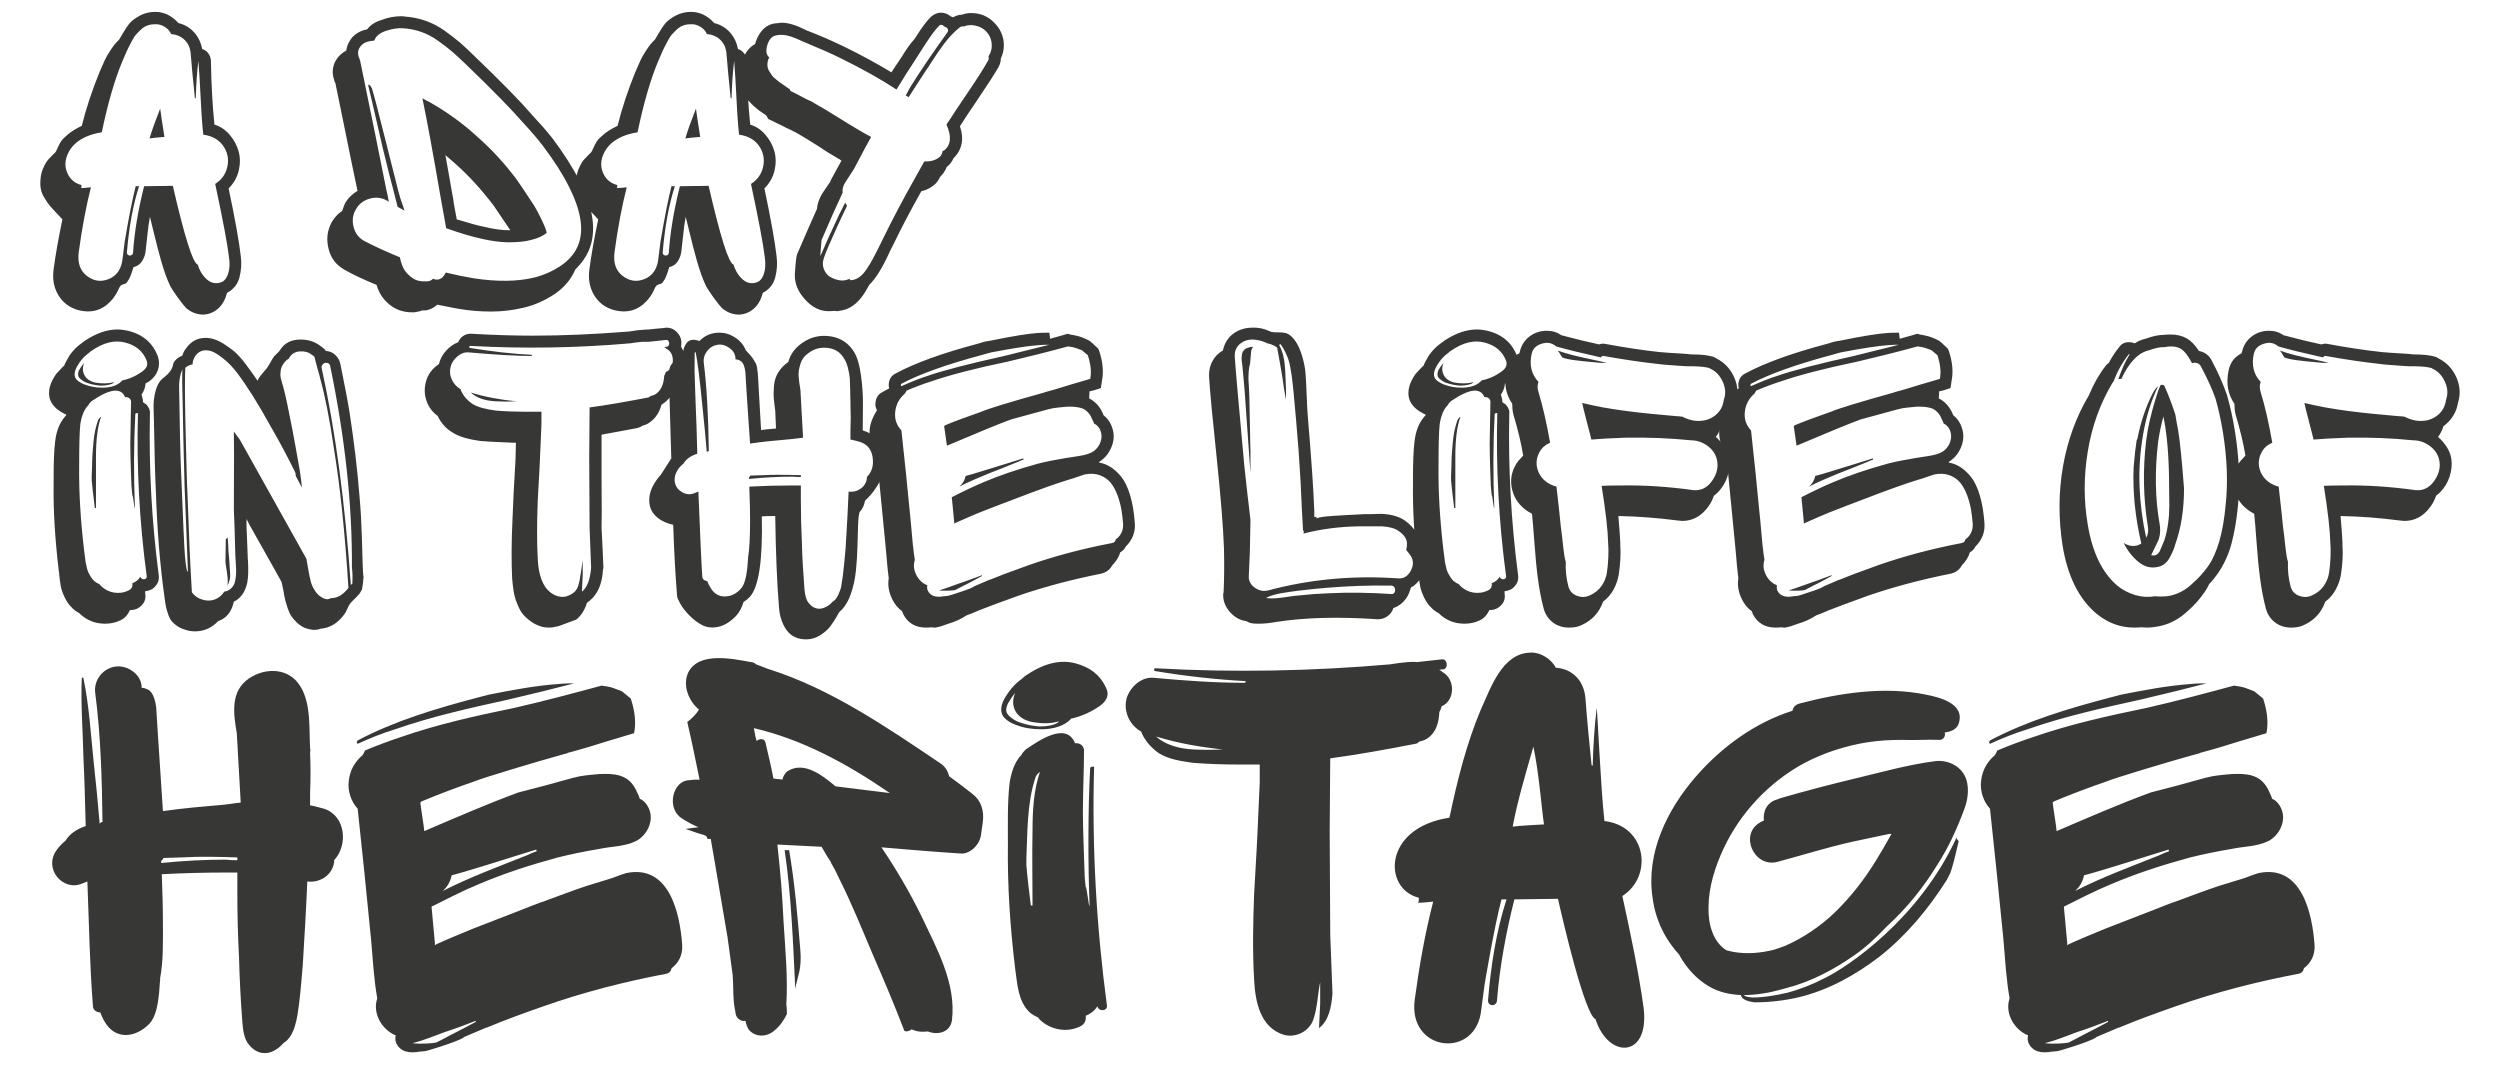
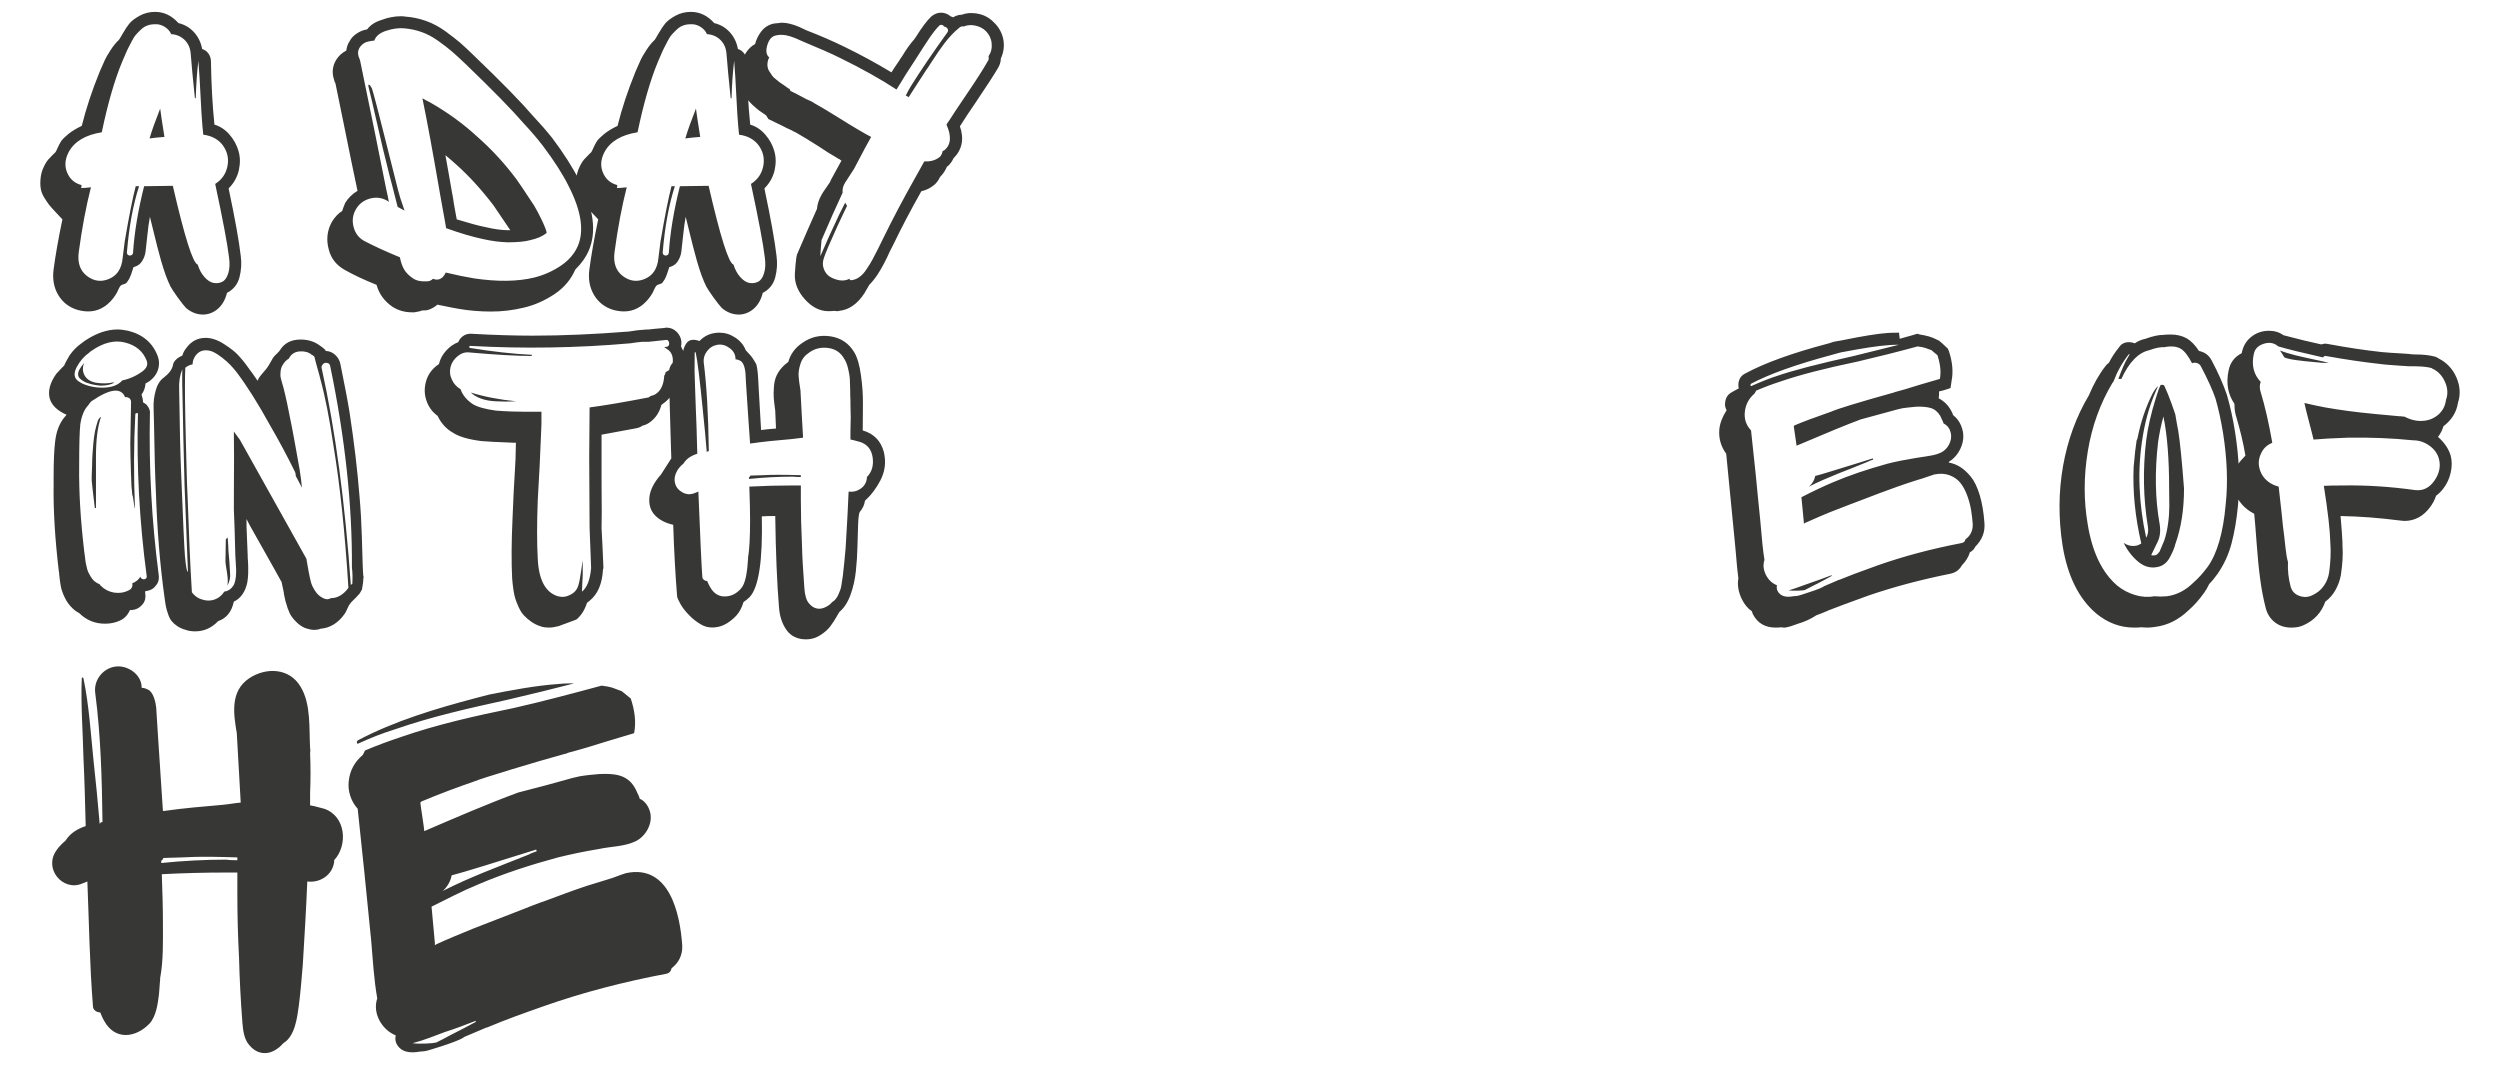
<svg xmlns="http://www.w3.org/2000/svg" xml:space="preserve" width="1831px" height="780px" version="1.1" style="shape-rendering:geometricPrecision; text-rendering:geometricPrecision; image-rendering:optimizeQuality; fill-rule:evenodd; clip-rule:evenodd" viewBox="0 0 1831 779.65">
  <defs>
    <style type="text/css"> .fil0 {fill:#373736;fill-rule:nonzero} </style>
  </defs>
  <g id="Слой_x0020_1">
    <g id="_1001725088">
      <path class="fil0" d="M176.31 187.14c0.75,5.41 0.42,10.63 -0.93,15.81 -1.35,5.13 -4.43,8.96 -9.14,11.38 -1.31,5.22 -3.64,9.19 -7.05,11.99 -3.4,2.75 -7.23,4.06 -11.33,3.87 -4.15,-0.19 -8.02,-1.77 -11.57,-4.76 -1.26,-1.3 -3.31,-3.87 -6.15,-7.79 -2.8,-3.92 -4.58,-6.62 -5.32,-8.07 -1.08,-2.19 -2.19,-4.85 -3.36,-7.93 -1.12,-3.07 -2.29,-6.76 -3.5,-10.91 -1.16,-4.2 -2.1,-7.7 -2.8,-10.4 -0.65,-2.75 -1.63,-6.67 -2.94,-11.85 -1.26,-5.13 -2.1,-8.44 -2.42,-9.89 -0.75,3.92 -1.4,8.59 -1.91,13.95 -0.56,5.36 -0.98,9.28 -1.31,11.75 -0.33,2.47 -1.21,4.76 -2.61,6.95 -1.4,2.2 -3.5,3.59 -6.21,4.25 -1.12,3.82 -2.19,6.76 -3.26,8.77 -1.12,1.96 -2.01,3.07 -2.71,3.31 -0.65,0.23 -1.35,0.46 -2.09,0.7 -0.75,0.23 -1.31,0.65 -1.78,1.3l-0.7 1.22c-0.37,0.93 -0.88,2 -1.54,3.26 -0.7,1.31 -1.63,2.71 -2.79,4.25 -1.22,1.58 -2.62,3.03 -4.2,4.38 -1.59,1.35 -3.45,2.52 -5.6,3.5 -2.15,0.93 -4.52,1.54 -7.09,1.68 -2.61,0.18 -5.55,-0.14 -8.81,-0.94 -6.39,-1.81 -11.2,-5.5 -14.51,-11 -3.27,-5.51 -4.38,-11.8 -3.41,-18.94 1.36,-10.26 3.5,-22.44 6.44,-36.48 -0.75,-0.84 -2.33,-2.51 -4.8,-5.13 -2.48,-2.61 -4.11,-4.47 -4.99,-5.59 -0.84,-1.12 -2.01,-2.8 -3.41,-5.04 -1.4,-2.24 -2.28,-4.48 -2.66,-6.72 -0.37,-2.24 -0.42,-4.71 -0.14,-7.46 0.28,-2.89 0.98,-5.64 2.19,-8.16 1.17,-2.57 2.38,-4.53 3.55,-5.83 1.17,-1.31 2.33,-2.52 3.4,-3.55 1.12,-1.02 1.68,-1.63 1.78,-1.72 0.28,-0.33 0.79,-1.4 1.58,-3.18 0.8,-1.81 1.64,-3.4 2.52,-4.8 0.93,-1.4 2.71,-3.17 5.32,-5.32 2.66,-2.14 5.92,-4.15 9.84,-5.97 3.13,-12.64 7.51,-25.88 13.15,-39.74 1.73,-3.92 2.94,-6.71 3.69,-8.35 0.7,-1.63 2.1,-4.05 4.15,-7.23 2.05,-3.21 4.1,-5.73 6.2,-7.65 0.19,-0.18 1.17,-1.77 2.9,-4.8 1.72,-2.99 3.35,-5.46 4.89,-7.32 1.59,-1.87 4.06,-3.73 7.47,-5.6 3.4,-1.87 7.18,-2.8 11.28,-2.8 6.53,0 12.22,2.75 17.07,8.21 4.58,1.07 8.4,3.36 11.48,6.76 3.08,3.41 5.04,7.51 5.88,12.22 1.82,0.56 3.31,1.59 4.43,3.08 1.16,1.49 1.82,3.27 2,5.27 0.28,17.31 1.12,32.98 2.57,47.02 4.2,1.26 7.88,3.68 11.01,7.28 3.17,3.63 5.36,7.65 6.62,12.03 1.31,4.43 1.35,9.14 0.23,14.18 -1.16,4.99 -3.64,9.42 -7.46,13.25 4.76,22.57 7.7,39.04 8.86,49.3zm-31.53 6.43c1.17,3.74 2.85,6.81 5.04,9.24 2.19,2.43 4.38,3.82 6.62,4.24 2.24,0.38 4.34,0.14 6.3,-0.83 1.96,-0.94 3.45,-3.04 4.43,-6.21 1.03,-3.22 1.21,-7.13 0.56,-11.75 -1.12,-9.47 -4.48,-27.38 -10.12,-53.74 4.85,-3.07 7.83,-7.37 8.95,-12.82 1.12,-5.46 0.1,-10.5 -3.12,-15.12 -3.27,-4.57 -8.12,-7.27 -14.55,-8.11 -0.84,-6.76 -1.73,-20.8 -2.76,-42.21l-0.84 -11.9c-0.98,8.03 -1.63,17.17 -1.91,27.48 -0.23,0 -0.46,-0.1 -0.65,-0.28 -1.45,-13.95 -2.47,-24.68 -3.03,-32.14 -0.28,-4.2 -1.73,-7.6 -4.34,-10.22 -2.66,-2.66 -5.97,-4.1 -9.98,-4.38 -0.94,-2.19 -2.57,-4.01 -4.85,-5.41 -2.34,-1.4 -4.71,-2.01 -7.19,-1.82 -1.91,0 -3.68,0.28 -5.31,0.89 -1.68,0.56 -3.18,1.53 -4.62,2.84 -1.4,1.31 -2.61,2.52 -3.59,3.64 -1.03,1.07 -2.1,2.7 -3.22,4.9 -1.12,2.19 -2.01,3.82 -2.52,4.85 -0.56,1.07 -1.4,2.84 -2.47,5.41 -1.07,2.56 -1.77,4.15 -2.05,4.76 -5.55,13.24 -10.55,30.5 -15.02,51.82 -11.94,1.91 -20.01,6.71 -24.21,14.46 -3.08,5.83 -3.22,11.42 -0.37,16.69 2.05,3.83 5.31,6.35 9.7,7.51 0.14,0.66 0.04,1.36 -0.28,2.2 1.54,0 3.96,-0.19 7.23,-0.56 -3.55,13.94 -6.53,29.71 -8.91,47.29 -1.07,7.93 0.93,13.81 6.02,17.68 5.13,3.87 10.54,4.57 16.32,2.05 5.83,-2.52 9.05,-7.55 9.8,-15.2l1.49 -12.04c3.12,-18.33 5.78,-31.85 8.07,-40.58l2.47 0c-4.39,13.48 -7.32,29.58 -8.91,48.37 -0.09,0.98 0.28,1.68 1.03,2.1 0.79,0.42 1.58,0.42 2.33,0 0.79,-0.42 1.16,-1.12 1.16,-2.1 0.94,-14.41 3.6,-30.55 8.07,-48.37l21.04 -0.28c8.58,37.32 14.65,56.58 18.19,57.65zm-35.26 -92.35c1.72,-5.83 4.34,-13.15 7.79,-21.88 0.46,3.64 1.49,10.55 3.12,20.76 -4.71,0.37 -8.35,0.75 -10.91,1.12zm281.58 49.02c1.73,2.85 3.5,6.16 5.32,9.98 2.38,4.95 3.73,8.31 3.97,10.13 -2.71,2.37 -6.67,4.15 -11.85,5.31 -3.92,1.12 -9.52,1.64 -16.7,1.64 -5.92,-0.19 -12.03,-0.98 -18.28,-2.43 -7.75,-1.63 -16.7,-4.29 -26.82,-7.93 -0.42,-2.84 -1.22,-7.04 -2.24,-12.64 -1.03,-5.6 -1.82,-9.79 -2.24,-12.5 -5.04,-29.43 -9.33,-52.75 -12.88,-69.96 1.92,1.07 3.69,2.05 5.37,2.84 13.11,7.46 24.77,15.95 34.98,25.42 10.36,9.1 19.87,19.45 28.55,31.02 1.54,2.1 5.83,8.49 12.82,19.12zm-18.98 18.19l1.63 0c-3.92,-5.92 -8.02,-11.98 -12.31,-18.19 -8.82,-11.56 -17.96,-21.59 -27.43,-30.04 -3.5,-3.12 -6.06,-5.31 -7.79,-6.71 0.19,1.02 0.89,4.9 2.1,11.71 1.22,6.76 2.1,11.84 2.66,15.2 0.75,3.73 1.21,6.44 1.35,8.07 0.28,1.45 0.66,3.55 1.12,6.25 0.47,2.66 0.8,4.62 1.08,5.78 9.32,2.85 16.23,4.72 20.8,5.6 6.53,1.54 12.13,2.33 16.79,2.33zm-99.63 -103.59c1.4,4.38 4.66,17.07 9.94,38.06 5.22,20.99 8.34,33.35 9.32,36.99 0.47,2.1 1.96,6.81 4.53,14.18 -0.56,-0.28 -1.4,-0.7 -2.52,-1.36 -1.17,-0.65 -2.01,-1.07 -2.52,-1.35 -0.84,-3.4 -2.1,-8.35 -3.82,-14.97 -1.78,-6.62 -3.04,-11.61 -3.83,-14.97 -1.82,-7 -4.24,-17.07 -7.18,-30.18 -2.99,-13.15 -5.13,-22.39 -6.49,-27.75 -0.28,-1.12 -0.23,-1.64 0.15,-1.64 0.6,0 1.35,0.8 2.14,2.48 0.19,0.23 0.28,0.42 0.28,0.51zm151.96 67.4c10.41,20.38 12.64,37.45 6.72,51.21 -2,4.67 -5.22,9.19 -9.56,13.53l-0.28 0.28c-3.13,7.28 -8.21,13.29 -15.3,18.05 -7.14,4.71 -14.6,8.02 -22.44,9.84 -7.83,1.91 -15.85,2.85 -24.02,2.85 -7.79,0 -15.53,-0.61 -23.27,-1.92 -1.82,-0.28 -7.14,-1.3 -15.95,-3.12 -2.29,2 -4.72,3.31 -7.28,3.96 -0.7,0.19 -1.77,0.28 -3.13,0.28l-0.83 0c-1.08,0.52 -2.94,0.98 -5.6,1.36l-1.91 0c-5.09,0 -9.8,-1.31 -14.04,-3.97 -6.02,-4.1 -9.94,-9.47 -11.76,-16.14 -9.05,-3.63 -16.79,-7.27 -23.23,-10.91 -6.2,-3.45 -10.12,-8.44 -11.75,-14.88 -2.01,-7.23 -1.26,-13.99 2.28,-20.38 2.2,-3.55 4.72,-6.21 7.51,-7.93 0.47,-1.54 1.22,-3.5 2.2,-5.88 2.19,-3.64 5.22,-6.58 9.05,-8.86 -2.85,-13.29 -6.11,-29.25 -9.85,-47.86 -3.35,-16 -5.5,-26.49 -6.43,-31.39l-0.28 0c-0.38,-1.12 -0.61,-2 -0.8,-2.75 -1.49,-4.85 -0.93,-9.42 1.64,-13.81 1.72,-2.89 4.24,-5.22 7.51,-6.95 0.28,-2.47 1.02,-4.71 2.33,-6.71 1.16,-2.29 2.94,-4.2 5.27,-5.74 2.29,-1.54 4.76,-2.57 7.28,-2.99 0.18,0 0.37,-0.09 0.55,-0.28 2.29,-3.03 5.74,-5.27 10.41,-6.71 4.71,-1.82 9.56,-2.71 14.46,-2.71 1.21,0 2.05,0.1 2.61,0.24 5.36,0.37 10.54,1.44 15.48,3.21 4.99,1.78 9.75,4.34 14.32,7.65 4.53,3.36 8.12,6.11 10.73,8.35 2.57,2.24 5.92,5.37 10.03,9.38 20.06,19.22 34.42,33.91 43.19,44.12 4.9,5.18 9.66,10.64 14.18,16.28 8.21,10.92 14.88,21.36 19.96,31.3zm-1.21 47.67c4.71,-11.1 2.47,-25.7 -6.72,-43.71 -4.29,-8.67 -10.58,-18.56 -18.98,-29.66 -3.92,-5.13 -8.49,-10.45 -13.67,-16 -8.9,-10.31 -23.13,-24.81 -42.63,-43.61 -4.2,-3.97 -7.6,-7.14 -10.26,-9.42 -2.61,-2.24 -5.97,-4.85 -9.98,-7.7 -4.01,-2.89 -8.07,-5.04 -12.13,-6.48 -4.1,-1.5 -8.39,-2.38 -12.87,-2.76 -4.01,-0.37 -8.4,0.24 -13.11,1.78 -4.76,1.54 -7.65,3.96 -8.77,7.23 -0.79,0 -2.1,0.18 -3.96,0.56 -2.61,0.46 -4.76,1.77 -6.34,3.91 -1.59,2.1 -1.96,4.58 -1.17,7.28 0.09,0.19 0.28,0.65 0.56,1.31 0.28,0.7 0.46,1.26 0.56,1.72 8.21,39.6 14.5,70.76 18.98,93.48 0.93,3.91 1.59,7.18 2.05,9.84 -0.09,-0.1 -0.28,-0.24 -0.6,-0.42 -0.33,-0.19 -0.52,-0.33 -0.61,-0.42 -3.92,-2.29 -8.16,-2.8 -12.64,-1.59 -4.52,1.26 -7.93,3.83 -10.21,7.74 -2.34,3.92 -2.99,8.21 -1.82,12.83 1.12,4.67 3.68,8.12 7.69,10.4 7.47,3.92 16.23,7.93 26.26,12.04 0.7,3.63 1.78,6.62 3.13,8.95 1.35,2.29 3.5,4.48 6.44,6.49 2.56,1.72 5.97,2.47 10.26,2.19 1.72,0 3.21,-0.65 4.47,-1.91 1.31,0.6 2.62,0.79 3.97,0.51 2.28,-0.51 4.06,-2.19 5.32,-5.04 7.6,1.82 14.46,3.22 20.66,4.25 17.12,2.56 31.81,2.37 43.98,-0.56 7.05,-1.73 13.53,-4.62 19.5,-8.59 5.97,-4.01 10.17,-8.9 12.64,-14.64zm145.48 7.23c0.75,5.41 0.42,10.63 -0.93,15.81 -1.35,5.13 -4.43,8.96 -9.14,11.38 -1.31,5.22 -3.64,9.19 -7.05,11.99 -3.4,2.75 -7.23,4.06 -11.33,3.87 -4.15,-0.19 -8.02,-1.77 -11.57,-4.76 -1.26,-1.3 -3.31,-3.87 -6.16,-7.79 -2.79,-3.92 -4.57,-6.62 -5.31,-8.07 -1.08,-2.19 -2.2,-4.85 -3.36,-7.93 -1.12,-3.07 -2.29,-6.76 -3.5,-10.91 -1.17,-4.2 -2.1,-7.7 -2.8,-10.4 -0.65,-2.75 -1.63,-6.67 -2.94,-11.85 -1.26,-5.13 -2.1,-8.44 -2.42,-9.89 -0.75,3.92 -1.4,8.59 -1.91,13.95 -0.56,5.36 -0.98,9.28 -1.31,11.75 -0.33,2.47 -1.21,4.76 -2.61,6.95 -1.4,2.2 -3.5,3.59 -6.21,4.25 -1.12,3.82 -2.19,6.76 -3.26,8.77 -1.12,1.96 -2.01,3.07 -2.71,3.31 -0.65,0.23 -1.35,0.46 -2.1,0.7 -0.74,0.23 -1.3,0.65 -1.77,1.3l-0.7 1.22c-0.37,0.93 -0.88,2 -1.54,3.26 -0.7,1.31 -1.63,2.71 -2.8,4.25 -1.21,1.58 -2.61,3.03 -4.19,4.38 -1.59,1.35 -3.45,2.52 -5.6,3.5 -2.15,0.93 -4.53,1.54 -7.09,1.68 -2.61,0.18 -5.55,-0.14 -8.82,-0.94 -6.39,-1.81 -11.19,-5.5 -14.5,-11 -3.27,-5.51 -4.39,-11.8 -3.41,-18.94 1.36,-10.26 3.5,-22.44 6.44,-36.48 -0.75,-0.84 -2.33,-2.51 -4.8,-5.13 -2.48,-2.61 -4.11,-4.47 -4.99,-5.59 -0.84,-1.12 -2.01,-2.8 -3.41,-5.04 -1.4,-2.24 -2.29,-4.48 -2.66,-6.72 -0.37,-2.24 -0.42,-4.71 -0.14,-7.46 0.28,-2.89 0.98,-5.64 2.19,-8.16 1.17,-2.57 2.38,-4.53 3.55,-5.83 1.16,-1.31 2.33,-2.52 3.4,-3.55 1.12,-1.02 1.68,-1.63 1.78,-1.72 0.28,-0.33 0.79,-1.4 1.58,-3.18 0.8,-1.81 1.63,-3.4 2.52,-4.8 0.93,-1.4 2.71,-3.17 5.32,-5.32 2.66,-2.14 5.92,-4.15 9.84,-5.97 3.12,-12.64 7.51,-25.88 13.15,-39.74 1.73,-3.92 2.94,-6.71 3.69,-8.35 0.7,-1.63 2.1,-4.05 4.15,-7.23 2.05,-3.21 4.1,-5.73 6.2,-7.65 0.19,-0.18 1.17,-1.77 2.89,-4.8 1.73,-2.99 3.36,-5.46 4.9,-7.32 1.59,-1.87 4.06,-3.73 7.46,-5.6 3.41,-1.87 7.19,-2.8 11.29,-2.8 6.53,0 12.22,2.75 17.07,8.21 4.58,1.07 8.4,3.36 11.48,6.76 3.08,3.41 5.04,7.51 5.88,12.22 1.81,0.56 3.31,1.59 4.43,3.08 1.16,1.49 1.82,3.27 2,5.27 0.28,17.31 1.12,32.98 2.57,47.02 4.2,1.26 7.88,3.68 11.01,7.28 3.17,3.63 5.36,7.65 6.62,12.03 1.3,4.43 1.35,9.14 0.23,14.18 -1.16,4.99 -3.64,9.42 -7.46,13.25 4.76,22.57 7.69,39.04 8.86,49.3zm-31.53 6.43c1.17,3.74 2.85,6.81 5.04,9.24 2.19,2.43 4.38,3.82 6.62,4.24 2.24,0.38 4.34,0.14 6.3,-0.83 1.96,-0.94 3.45,-3.04 4.43,-6.21 1.02,-3.22 1.21,-7.13 0.56,-11.75 -1.12,-9.47 -4.48,-27.38 -10.12,-53.74 4.85,-3.07 7.83,-7.37 8.95,-12.82 1.12,-5.46 0.1,-10.5 -3.12,-15.12 -3.27,-4.57 -8.12,-7.27 -14.55,-8.11 -0.84,-6.76 -1.73,-20.8 -2.76,-42.21l-0.84 -11.9c-0.98,8.03 -1.63,17.17 -1.91,27.48 -0.23,0 -0.47,-0.1 -0.65,-0.28 -1.45,-13.95 -2.47,-24.68 -3.03,-32.14 -0.28,-4.2 -1.73,-7.6 -4.34,-10.22 -2.66,-2.66 -5.97,-4.1 -9.98,-4.38 -0.94,-2.19 -2.57,-4.01 -4.85,-5.41 -2.34,-1.4 -4.71,-2.01 -7.19,-1.82 -1.91,0 -3.68,0.28 -5.32,0.89 -1.67,0.56 -3.17,1.53 -4.61,2.84 -1.4,1.31 -2.61,2.52 -3.59,3.64 -1.03,1.07 -2.1,2.7 -3.22,4.9 -1.12,2.19 -2.01,3.82 -2.52,4.85 -0.56,1.07 -1.4,2.84 -2.47,5.41 -1.08,2.56 -1.78,4.15 -2.06,4.76 -5.55,13.24 -10.54,30.5 -15.01,51.82 -11.95,1.91 -20.01,6.71 -24.21,14.46 -3.08,5.83 -3.22,11.42 -0.38,16.69 2.06,3.83 5.32,6.35 9.71,7.51 0.14,0.66 0.04,1.36 -0.28,2.2 1.54,0 3.96,-0.19 7.23,-0.56 -3.55,13.94 -6.53,29.71 -8.91,47.29 -1.08,7.93 0.93,13.81 6.01,17.68 5.13,3.87 10.55,4.57 16.33,2.05 5.83,-2.52 9.05,-7.55 9.79,-15.2l1.5 -12.04c3.12,-18.33 5.78,-31.85 8.07,-40.58l2.47 0c-4.39,13.48 -7.32,29.58 -8.91,48.37 -0.09,0.98 0.28,1.68 1.03,2.1 0.79,0.42 1.58,0.42 2.33,0 0.79,-0.42 1.16,-1.12 1.16,-2.1 0.94,-14.41 3.6,-30.55 8.07,-48.37l21.04 -0.28c8.58,37.32 14.65,56.58 18.19,57.65zm-35.26 -92.35c1.72,-5.83 4.34,-13.15 7.79,-21.88 0.46,3.64 1.49,10.55 3.12,20.76 -4.71,0.37 -8.35,0.75 -10.91,1.12zm226.26 -84.75c3.6,3.54 5.79,7.7 6.67,12.36 0.84,4.71 0.24,9.33 -1.86,13.9 0,2.15 -0.61,4.29 -1.77,6.39 -2.48,4.39 -8.17,13.2 -17.08,26.4 -3.63,5.27 -7.37,10.87 -11.1,16.79 3.22,9.28 1.64,17.12 -4.75,23.51 -0.84,1.91 -2.06,3.69 -3.69,5.32 -0.09,0.09 -0.28,0.23 -0.56,0.42 -0.28,0.18 -0.46,0.32 -0.56,0.42 -1.07,2.7 -2.75,5.22 -5.04,7.51 -0.84,1.91 -2.05,3.68 -3.68,5.31 -2.94,2.57 -6.25,4.25 -9.98,5.09 -7.84,13.9 -14.6,26.77 -20.25,38.53 -1.44,2.89 -2.33,4.66 -2.7,5.31 -3.03,6.77 -6.02,12.46 -9.05,17.07 -2,3.04 -4.06,5.55 -6.11,7.65 -2.29,3.92 -3.5,5.97 -3.59,6.16 -5.18,7.93 -11.38,12.22 -18.57,12.87 -0.18,0.14 -0.55,0.24 -1.11,0.24 -0.24,0 -0.66,-0.05 -1.22,-0.1 -0.56,-0.09 -0.93,-0.14 -1.21,-0.14 -0.93,0.14 -2.33,0.24 -4.24,0.24 -6.3,0 -12.04,-2.89 -17.22,-8.68 -5.22,-5.78 -7.65,-11.94 -7.37,-18.52 0.33,-5.45 0.7,-9.46 1.08,-11.98l0.28 -1.4 0.28 -1.07c5.64,-13.11 10.49,-24.26 14.6,-33.36 0.18,-3.26 1.35,-6.81 3.54,-10.63 0.65,-1.12 1.68,-2.66 3.08,-4.66 1.45,-2.01 2.47,-3.5 3.08,-4.53l0.28 -0.93c0.93,-1.82 2.33,-4.43 4.24,-7.79 1.91,-3.41 3.13,-5.6 3.69,-6.72 -0.56,-0.28 -1.03,-0.65 -1.5,-1.07 -0.37,0 -0.74,-0.19 -1.11,-0.56 -5.09,-2.89 -9.75,-5.83 -13.95,-8.72 -6.44,-4.11 -12.13,-7.6 -17.07,-10.4 -0.7,-0.38 -1.36,-0.66 -1.91,-0.84l-0.28 -0.28c-3.46,-1.54 -6.07,-2.8 -7.89,-3.83 -0.74,-0.32 -1.91,-0.93 -3.5,-1.68 -1.58,-0.79 -2.75,-1.35 -3.49,-1.72l-2.85 -1.36 -1.4 -2.33 -0.51 -0.56c-2.01,-1.35 -3.59,-2.42 -4.76,-3.26 -1.12,-0.84 -2.7,-2.15 -4.71,-4.01 -2.01,-1.87 -3.5,-3.64 -4.57,-5.37 -1.03,-1.68 -1.91,-3.78 -2.66,-6.25 -0.7,-2.52 -0.84,-5.04 -0.42,-7.6l0 -0.84c-1.17,-3.36 -1.35,-6.81 -0.51,-10.35 0.42,-2.76 1.54,-5.46 3.26,-8.17 1.73,-2.66 3.92,-4.75 6.58,-6.2 0.79,-3.17 2.24,-6.2 4.34,-9 2.1,-2.85 4.85,-4.76 8.21,-5.74 1.82,-0.37 3.31,-0.56 4.52,-0.56 0.56,-0.19 1.35,-0.28 2.47,-0.28l0.24 0c4.66,0 10.63,1.87 17.91,5.6 9.75,3.73 19.17,7.83 28.31,12.31 11.57,5.64 22.85,11.8 33.86,18.42 1.45,-2.33 3.31,-5.17 5.6,-8.44 0.37,-0.74 1.12,-1.82 2.19,-3.31 3.03,-5.08 6.02,-9.28 9,-12.55 0.28,-0.56 0.56,-0.97 0.84,-1.21 4.48,-7.23 8.31,-12.31 11.48,-15.34 2.28,-1.92 4.71,-2.85 7.23,-2.85 2.56,0 4.99,0.93 7.27,2.85 0.28,0 0.75,0.18 1.5,0.56 2.19,-1.26 4.33,-1.92 6.43,-1.92 2.19,-0.79 4.39,-1.21 6.67,-1.21 6.95,0 12.64,2.38 17.07,7.09zm-4.75 28.17c0.74,-0.93 0.88,-2.1 0.56,-3.59 1.91,-2.89 2.66,-6.06 2.28,-9.56 -0.33,-3.45 -1.77,-6.39 -4.2,-8.86 -2,-2.01 -4.57,-3.36 -7.6,-4.01 -3.03,-0.7 -5.92,-0.52 -8.67,0.6 -1.26,-0.28 -2.43,0.1 -3.41,1.07 -1.91,1.54 -3.73,3.27 -5.46,5.09 -1.77,1.82 -3.59,4.01 -5.5,6.53 -1.91,2.56 -3.31,4.48 -4.2,5.83 -0.93,1.31 -2.52,3.68 -4.76,7.18 -2.19,3.45 -3.59,5.55 -4.15,6.25 -0.18,0.19 -2.33,3.5 -6.48,9.98 -4.15,6.49 -6.25,9.75 -6.34,9.85l-2.2 -1.36c0,-0.18 0.1,-0.28 0.28,-0.28 1.64,-3.17 2.8,-5.31 3.55,-6.43 7.09,-11.38 16,-24.44 26.63,-39.23 0.75,-0.98 0.79,-1.96 0.23,-2.85 -0.6,-0.93 -1.49,-1.44 -2.7,-1.63 -0.19,-0.56 -0.61,-0.93 -1.35,-1.12 -0.75,-0.18 -1.31,-0.09 -1.78,0.28 -1.16,1.12 -2.42,2.47 -3.68,4.11 -1.26,1.63 -2.24,2.94 -2.94,3.92 -0.7,0.93 -1.77,2.56 -3.26,4.89 -1.54,2.33 -2.43,3.73 -2.71,4.15 -1.35,2.2 -3.4,5.41 -6.11,9.57 -2.75,4.19 -4.8,7.37 -6.16,9.46 -0.74,1.26 -1.86,3.08 -3.35,5.51 -1.5,2.42 -2.62,4.24 -3.36,5.41 -11.48,-7.56 -25.33,-15.3 -41.52,-23.23 -5.83,-2.94 -15.15,-7 -27.89,-12.31 -6.2,-2.99 -10.96,-4.48 -14.36,-4.48l-1.92 0c-0.6,0 -1.68,0.19 -3.12,0.51 -2.75,0.75 -4.71,3.13 -5.88,7.18 -1.16,4.06 -0.7,7 1.49,8.82 -0.56,0.84 -0.93,1.96 -1.21,3.41 -0.19,1.3 -0.19,2.51 0,3.63 0.19,1.12 0.65,2.29 1.45,3.41 0.74,1.17 1.35,2.1 1.82,2.8 0.46,0.74 1.4,1.68 2.89,2.8 1.44,1.16 2.33,1.86 2.7,2.19 0.38,0.32 1.5,1.07 3.31,2.24l2.71 1.96c0.37,0.32 0.75,0.51 1.12,0.51l0.79 1.63c3.36,1.59 5.83,2.8 7.37,3.73 3.03,1.73 5.65,2.99 7.79,3.83 0.28,0.09 1.12,0.56 2.47,1.49 3.83,2.1 9.24,5.32 16.28,9.7 7,4.39 12.08,7.47 15.16,9.28 4.48,2.66 7.79,4.53 9.98,5.6 -2.19,3.83 -6.2,11.29 -12.03,22.44l-0.56 1.07c-0.7,1.17 -1.82,2.94 -3.36,5.18 -1.49,2.28 -2.52,3.82 -3.03,4.66 -1.59,2.47 -2.19,4.95 -1.91,7.51 -4.67,9.94 -9.8,21.5 -15.44,34.7 0,0.1 -0.14,1.68 -0.42,4.81 -0.28,3.08 -0.42,5.41 -0.42,6.95 4.29,-10.03 7.93,-18.1 10.91,-24.3 1.5,-3.41 3.87,-8.35 7.28,-14.93 0.09,0.37 0.51,1.17 1.35,2.33 -0.84,1.64 -2.05,4.2 -3.64,7.61 -1.58,3.4 -2.79,5.97 -3.59,7.69 -5.5,12.04 -8.77,19.78 -9.84,23.23 -0.93,2.84 -0.89,5.5 0.14,8.02 0.98,2.47 2.52,4.39 4.62,5.6 2.1,1.21 4.43,2.05 6.99,2.47 2.52,0.37 4.9,0 7.09,-1.16 0,0.7 0.47,1.07 1.36,1.07 4.47,-0.47 8.39,-3.45 11.75,-9 1.4,-2.01 2.71,-4.2 3.97,-6.58 1.3,-2.38 2.65,-5.08 4.19,-8.12 1.5,-3.07 2.62,-5.31 3.32,-6.76 6.94,-14.23 14.69,-28.87 23.22,-44.03 0.75,-1.35 1.92,-3.45 3.5,-6.25 1.59,-2.85 2.75,-4.95 3.5,-6.3 4.71,0.28 8.54,-0.88 11.47,-3.4 0.98,-1.03 1.64,-2.38 1.92,-4.11 0.09,-0.09 0.28,-0.18 0.6,-0.28 0.33,-0.09 0.52,-0.18 0.61,-0.28 4.94,-4.01 5.46,-10.31 1.63,-18.84 0.38,-0.75 1.12,-1.82 2.19,-3.31 2.1,-3.36 6.49,-9.98 13.2,-19.87 6.72,-9.89 11.66,-17.63 14.84,-23.28z" />
      <path class="fil0" d="M73.7 282.28c-3.55,-0.28 -6.72,-0.94 -9.57,-1.92 -1.72,-0.46 -3.49,-1.49 -5.31,-3.03 -1.82,-1.54 -2.1,-3.73 -0.84,-6.53 0.93,-1.68 2.14,-3.4 3.68,-5.22 -1.35,3.31 -1.26,6.29 0.24,9.09 1.49,2.8 4.19,4.57 8.11,5.41 4.76,0.8 9.19,0.7 13.39,-0.28 0.28,0 0.14,0.19 -0.42,0.61 -0.51,0.42 -1.63,0.84 -3.27,1.21 -1.63,0.42 -3.63,0.66 -6.01,0.66zm36.1 20.47c-0.84,39.56 1.31,78.83 6.39,117.82 0.56,3.55 -0.28,6.44 -2.57,8.73 -1.54,2 -3.96,3.17 -7.27,3.54l0 1.49c0.56,3.59 -0.24,6.44 -2.43,8.63 -2.19,2.47 -5.04,3.69 -8.49,3.69l-0.28 0c-1.54,3.54 -3.87,6.06 -6.95,7.51 -3.36,1.63 -7.13,2.47 -11.19,2.47 -7.51,0 -13.81,-2.61 -19.03,-7.79 -1.82,-0.93 -3.41,-2.05 -4.76,-3.41 -2.38,-2.19 -4.34,-4.85 -5.83,-8.02 -1.49,-3.12 -2.43,-5.83 -2.84,-8.07 -0.43,-2.19 -0.8,-5.04 -1.17,-8.53 0,-1.08 -0.1,-1.92 -0.28,-2.43 -2.85,-23.88 -4.11,-45.06 -3.83,-63.57l0 -5.6c0,-11.38 0.38,-19.96 1.08,-25.7 0.84,-7.84 3.26,-13.99 7.27,-18.57 0.52,-0.56 0.89,-0.98 1.08,-1.35 -6.81,-3.03 -10.92,-7.04 -12.32,-12.03 -1.35,-5.46 0.24,-11.43 4.81,-17.91 2.56,-2.8 4.52,-4.85 5.87,-6.16 0.47,-1.35 1.78,-3.87 3.97,-7.51 2.56,-3.54 5.32,-6.39 8.35,-8.49 0.09,-0.09 1.02,-0.79 2.84,-2.14 8.31,-5.51 16.23,-8.21 23.79,-8.21 2.29,0 4.85,0.32 7.79,0.93 11.01,2.75 18.28,9.09 21.88,19.03 1.07,3.17 1.07,6.39 0,9.7 -1.12,3.27 -3.18,5.97 -6.16,8.16 -0.84,0.56 -1.77,1.12 -2.89,1.68 -0.28,3.17 -1.26,5.88 -2.99,8.17 0.7,2.19 1.07,3.82 1.07,4.94l0 0.65 2.48 1.68c2,2.24 2.89,4.48 2.61,6.67zm-54.95 -27.19c0.28,1.26 1.12,2.42 2.62,3.5 1.44,1.02 2.93,1.82 4.47,2.38 4.01,1.54 8.31,2.33 12.88,2.33 6.71,0 11.66,-1.77 14.74,-5.32 5.36,-1.12 10.35,-3.36 14.87,-6.72 3.04,-2.28 4.02,-4.8 3.04,-7.65 -2.66,-6.9 -7.93,-11.38 -15.86,-13.38 -7.75,-2.01 -16,0.05 -24.72,6.16 -0.38,0.18 -0.94,0.6 -1.64,1.35 -2.65,1.82 -4.99,4.2 -6.99,7.09 -2.99,4.29 -4.15,7.69 -3.41,10.26zm47.95 146.64c0.19,0.8 0.7,1.36 1.54,1.68 0.79,0.33 1.54,0.28 2.24,-0.14 0.65,-0.37 0.98,-1.02 0.89,-1.81 -5.37,-40.02 -7.51,-79.81 -6.44,-119.46 -0.09,-0.09 -0.28,-0.14 -0.56,-0.14 -0.23,0 -0.56,0.1 -0.89,0.24 -0.28,0.14 -0.46,0.28 -0.46,0.46 -1.17,21.69 -1.26,44.73 -0.28,69.13 -0.19,0 -0.38,-0.8 -0.61,-2.43 -0.23,-1.68 -0.47,-3.26 -0.7,-4.85 -0.18,-1.63 -0.42,-2.38 -0.61,-2.28 -0.41,-4.11 -0.65,-6.39 -0.65,-6.95 -0.09,-2.38 -0.23,-5.65 -0.37,-9.8 -0.14,-4.1 -0.23,-7.88 -0.33,-11.33 -0.09,-3.41 -0.14,-6.63 -0.14,-9.61 0,-3.5 0.1,-8.63 0.28,-15.44 0.19,-6.86 0.28,-11.99 0.28,-15.44 -0.09,-1.21 -0.6,-2.1 -1.49,-2.7 -0.93,-0.56 -1.87,-0.8 -2.89,-0.61 -2.89,-7.18 -10.92,-6.3 -24.07,2.61 -0.23,0.19 -0.47,0.33 -0.65,0.42 -1.03,0.98 -1.73,1.96 -2.2,2.84 -2.93,2.94 -4.89,7.56 -5.87,13.95 -0.56,5.09 -0.84,15.3 -0.84,30.6 -0.23,18.7 0.98,39.46 3.68,62.32 0.1,0.55 0.28,1.81 0.52,3.82 0.23,2.01 0.42,3.4 0.51,4.2 0.14,0.74 0.42,1.96 0.79,3.59 0.33,1.63 0.75,2.94 1.21,3.92 0.47,0.93 1.03,2 1.78,3.21 0.74,1.17 1.54,2.2 2.47,3.13 1.35,1.07 2.71,1.91 4.1,2.47 0.1,0.1 0.19,0.24 0.33,0.47 0.14,0.23 0.23,0.37 0.33,0.47 2.75,2.75 5.97,4.43 9.7,5.08 3.73,0.61 7.32,0.14 10.68,-1.54 2.28,-0.98 3.22,-2.75 2.84,-5.32 2.57,-0.88 4.53,-2.52 5.88,-4.76zm-31.15 -114.13c0,-0.28 0.27,-0.75 0.74,-1.4 0.51,-0.7 0.93,-1.17 1.31,-1.45l0.28 0c-2.48,7 -3.69,16.61 -3.69,28.83l0 37.87 -0.84 0c-1.35,-11.05 -2.1,-17.77 -2.28,-20.24l0 -0.56 0 -2.7c0.09,-1.22 0.18,-3.74 0.28,-7.65 0.04,-3.92 0.18,-6.86 0.32,-8.77 0.14,-1.92 0.33,-4.48 0.61,-7.65 0.28,-3.17 0.7,-6.11 1.21,-8.77 0.56,-2.61 1.26,-5.13 2.06,-7.51zm194.45 113.58l0.28 0.93 -0.28 0.84c0,2.1 -0.37,4.94 -1.07,8.63l-0.28 0c-0.75,1.72 -1.54,2.94 -2.48,3.68 -0.55,0.7 -1.58,1.82 -3.12,3.27 -1.59,1.44 -2.57,2.61 -3.03,3.4 -0.47,0.56 -1.03,1.68 -1.77,3.36 -0.75,1.68 -1.36,2.89 -1.92,3.64 -4.75,6.72 -10.63,10.35 -17.63,10.91 -1.35,0.56 -2.94,0.84 -4.76,0.84 -1.77,0 -3.96,-0.46 -6.71,-1.4 -2.19,-0.98 -4.15,-2.28 -5.88,-3.96 -1.72,-1.63 -3.08,-3.17 -4.01,-4.62 -0.98,-1.45 -1.87,-3.36 -2.7,-5.74 -0.8,-2.38 -1.36,-4.19 -1.68,-5.41 -0.33,-1.21 -0.7,-3.03 -1.17,-5.41l0 -0.65c-0.56,-2.75 -1.07,-5.36 -1.63,-7.79l-5.09 -9.19 -18.14 -32.23c-0.75,-1.35 -1.54,-2.98 -2.47,-4.8l0 5.64c0.09,2.24 0.23,5.74 0.42,10.35 0.18,4.67 0.32,8.12 0.42,10.41 0,1.82 0.09,3.26 0.23,4.38 0.37,6.81 0.19,12.03 -0.51,15.67 -1.45,6.95 -4.76,11.62 -9.85,14.09 -1.63,7.46 -5.45,12.22 -11.47,14.23 -4.76,4.99 -10.35,7.51 -16.84,7.51 -2.7,0 -5.04,-0.38 -6.95,-1.08 -2.38,-0.65 -4.43,-1.58 -6.15,-2.75 -1.73,-1.17 -3.08,-2.38 -4.11,-3.64 -0.98,-1.21 -1.87,-2.89 -2.57,-4.99 -0.74,-2.1 -1.25,-3.87 -1.58,-5.36 -0.33,-1.54 -0.65,-3.69 -1.03,-6.49 -3.36,-23.88 -5.5,-50.09 -6.43,-78.59 -0.56,-10.82 -0.98,-27.38 -1.36,-49.58 0,-1.31 -0.04,-3.13 -0.14,-5.51 -0.09,-2.33 -0.14,-4.19 -0.14,-5.45 -0.18,-4.39 0.33,-8.73 1.59,-13.11 1.21,-4.38 3.27,-7.56 6.2,-9.56 3.73,-2.94 5.88,-5.97 6.44,-9.14 0.19,-1.12 0.7,-2.15 1.54,-3.08 0.89,-0.98 1.63,-1.68 2.29,-2.05 0.6,-0.42 1.63,-0.94 2.98,-1.59 0.65,-2.1 1.54,-3.87 2.75,-5.32 3.64,-5.13 8.4,-7.65 14.32,-7.65 4.29,0 8.82,1.5 13.53,4.57 4.75,3.04 8.3,5.83 10.59,8.4 2.33,2.57 4.19,4.76 5.55,6.72 3.92,5.27 6.71,9.19 8.35,11.7l0.79 -1.63c0.56,-1.07 2.42,-3.45 5.64,-7.09 0.7,-0.84 1.59,-2.19 2.66,-4.1 1.03,-1.91 1.73,-3.13 2.1,-3.69 0.47,-0.84 1.31,-1.82 2.61,-2.98 1.26,-1.22 2.1,-2.05 2.43,-2.61 3.22,-5.37 8.3,-8.07 15.34,-8.07 4.99,0 9.43,1.25 13.25,3.82 0.28,0.19 0.65,0.47 1.21,0.89 0.56,0.42 0.98,0.7 1.26,0.88l2.29 1.92 0.28 0.84c2.66,0.09 4.99,1.02 6.99,2.84 2.01,1.82 3.27,4.06 3.83,6.72 3.26,16.04 5.55,28.03 6.81,36.05 3.26,21.32 5.69,41.75 7.23,61.24 0.84,9.57 1.4,19.27 1.68,29.11 0.42,17.12 0.79,26.73 1.07,28.83zm-130.65 -14.51c0.75,7.93 1.45,11.75 2.2,11.47 -0.28,-6.34 -0.71,-16.74 -1.22,-31.2 -0.56,-14.46 -0.98,-25.05 -1.26,-31.76 -0.7,-25.98 -1.16,-45.48 -1.35,-58.5 -0.37,-12.03 -0.47,-20.98 -0.28,-26.91 -1.82,4.39 -2.57,9.24 -2.33,14.6 0.37,26.87 0.84,46.92 1.4,60.12 1.44,36.2 2.38,56.91 2.84,62.18zm106.86 30.78c4.85,0 9.14,-2.51 12.88,-7.55 -2.57,-40.81 -6.16,-75.24 -10.83,-103.27 -2.98,-20.52 -6.29,-37.17 -9.84,-50.05 -0.18,-0.88 -0.79,-3.26 -1.91,-7.09 -1.07,-3.82 -1.87,-6.81 -2.33,-8.86 -0.7,-0.75 -1.35,-1.21 -1.91,-1.4 -2.24,-1.91 -5.18,-2.75 -8.73,-2.52 -3.54,0.23 -6.15,1.82 -7.79,4.71 0,0.1 -0.04,0.19 -0.14,0.28 -0.09,0.1 -0.14,0.19 -0.14,0.28 -1.91,1.07 -3.49,2.75 -4.75,5.04 -0.75,1.31 -1.17,2.75 -1.31,4.38 -0.14,1.64 -0.19,2.85 -0.09,3.64 0.09,0.75 0.46,2.29 1.12,4.57 0.6,2.29 0.98,3.5 1.07,3.69 1.54,5.83 3.68,15.9 6.44,30.18 0.46,2.56 1.26,7.04 2.47,13.38 1.16,6.39 2.14,11.9 2.94,16.47 0.74,4.62 1.3,9 1.68,13.2 -0.56,-1.07 -1.36,-2.66 -2.48,-4.76 -1.07,-2.1 -1.77,-3.4 -2.05,-3.82 0,-1.22 -0.14,-2.15 -0.51,-2.9 -5.83,-11.84 -11.8,-22.99 -17.91,-33.49 -9.1,-16.55 -17.45,-29.8 -25,-39.74 -1.31,-1.63 -2.75,-3.35 -4.39,-5.08 -1.63,-1.73 -3.64,-3.5 -6.01,-5.36 -2.38,-1.87 -4.62,-3.32 -6.81,-4.34 -2.2,-0.98 -4.48,-1.31 -6.77,-1.03 -2.33,0.33 -4.34,1.59 -5.97,3.78 -1.44,2.01 -2.19,4.15 -2.19,6.44 -1.82,0.28 -3.59,1.07 -5.32,2.42 -0.37,6.02 -0.37,18.24 0,36.66 0.1,4.25 0.24,10.26 0.42,18.01 0.19,7.74 0.38,14.83 0.56,21.27 0.14,6.43 0.38,12.45 0.66,18.09 0.93,27.43 1.95,50.94 3.17,70.53 2.14,2.8 4.75,4.57 7.79,5.32 3.07,0.98 6.06,0.93 9,-0.14 2.89,-1.07 5.22,-2.99 6.95,-5.74 1.82,-0.28 3.36,-0.93 4.61,-2.05 1.22,-1.08 2.1,-2.29 2.66,-3.55 0.52,-1.26 0.94,-2.98 1.17,-5.13 0.19,-2.14 0.28,-3.92 0.23,-5.32 -0.04,-1.44 -0.14,-3.31 -0.32,-5.69 -0.19,-2.37 -0.28,-3.96 -0.28,-4.75 -0.38,-14.98 -0.7,-26.17 -1.08,-33.63 0,-4.2 0,-10.17 0.05,-17.96 0.05,-7.79 0.09,-14.88 0.09,-21.18 0,-6.34 -0.04,-12.36 -0.14,-18 2.57,3.59 4.06,5.6 4.48,6.16l48.65 87.03c0.93,5.32 1.49,8.49 1.68,9.56 0.61,3.22 1.17,5.79 1.68,7.7 0.51,1.91 1.54,4.01 3.08,6.39 1.54,2.38 3.5,4.1 5.88,5.22 2.09,1.08 3.96,1.08 5.59,0zm15.72 -10.4c0.28,-4.57 0.19,-8.58 -0.28,-12.03 0.28,-45.99 -5.04,-95.25 -15.95,-147.72 -0.28,-1.26 -1.07,-2.01 -2.43,-2.19 -1.3,-0.19 -2.28,0.18 -2.93,1.12 -0.89,0.88 -1.17,1.91 -0.8,2.98 10.03,45.57 17.12,98.47 21.32,158.78 0.28,-0.61 0.6,-0.94 1.07,-0.94zm-91.28 -34.05c0.37,4.57 0.56,7.79 0.56,9.71 0.56,5.5 0.93,11 1.21,16.55 0.37,3.18 -0.42,6.39 -2.33,9.57 0.84,-1.64 0.84,-4.9 0.09,-9.85 -0.79,-4.89 -1.16,-7.6 -1.16,-8.07l0.28 -16.79 0.56 -0.28 0.79 -0.84zm332.05 -139.93c2.1,3.73 2.99,7.47 2.71,11.1 -0.23,5.46 -2.38,9.89 -6.39,13.25 -0.47,7.74 -3.64,13.62 -9.56,17.63 -0.38,0.38 -0.75,0.61 -1.12,0.79 -1.45,5.6 -4.34,9.85 -8.59,12.88 -1.39,1.07 -3.17,1.91 -5.36,2.42 -1.07,0.84 -2.47,1.45 -4.2,1.82 -3.49,0.7 -12.03,2.29 -25.7,4.76l0 17.07 0 15.07c0,2.52 0,6.25 0.05,11.19 0.05,4.9 0.09,9.43 0.09,13.44 0,4.05 -0.04,7.88 -0.14,11.42 0.19,2.94 0.42,7.89 0.75,14.84 0.33,6.95 0.51,11.7 0.61,14.27l0 0.56 -0.28 0.51c-0.52,10.68 -3.83,18.43 -9.85,23.28l-1.91 1.49c-1.63,5.27 -4.24,9.37 -7.79,12.27l-12.96 4.8c-2.94,0.75 -5.23,1.07 -6.95,1.07 -2.29,0 -4.25,-0.23 -5.88,-0.79 -2.66,-0.84 -5.09,-2 -7.28,-3.54 -2.19,-1.54 -3.96,-3.13 -5.36,-4.67 -1.45,-1.54 -2.71,-3.54 -3.78,-5.92 -1.07,-2.43 -1.91,-4.43 -2.38,-5.97 -0.51,-1.54 -0.98,-3.59 -1.4,-6.16 -0.37,-2.52 -0.6,-4.2 -0.65,-4.99 -0.05,-0.75 -0.19,-2.1 -0.37,-4.01 -0.61,-12.04 -0.52,-26.68 0.28,-43.99l0.84 -19.26c0.18,-2.66 0.41,-6.67 0.69,-12.03 0.24,-5.41 0.47,-9.38 0.66,-12.04l0.28 -12.03 -1.91 0c-11.85,-0.47 -19.69,-0.84 -23.51,-1.22 -9.47,-1.21 -16.37,-3.26 -20.76,-6.15 -4.85,-2.75 -8.58,-6.86 -11.19,-12.32 -3.83,-2.79 -6.53,-6.43 -8.07,-10.91 -1.59,-4.48 -1.73,-9 -0.56,-13.67 1.35,-5.55 4.61,-10.02 9.7,-13.38l0 -0.28c0.93,-3.55 2.66,-6.77 5.27,-9.56 2.56,-2.85 5.5,-4.9 8.82,-6.16 0.7,-1.82 1.86,-3.31 3.45,-4.43 1.63,-1.17 3.4,-1.73 5.41,-1.73l0.28 0 0.28 0c16.56,0.93 31.62,1.4 45.1,1.4 21.78,0 45.25,-1.03 70.48,-3.03 5.13,-0.84 8.3,-1.21 9.56,-1.21l0.56 0c0.75,-0.19 2.05,-0.28 3.97,-0.28l0.28 0c3.17,-0.38 7.08,-0.75 11.75,-1.12 0.19,-0.19 0.65,-0.24 1.35,-0.24 2.85,0 5.32,0.98 7.37,2.99 2.1,2 3.31,4.48 3.59,7.37 0,1.54 -0.09,2.7 -0.28,3.4zm-11.19 18.75c3.36,-1.4 5.08,-4.1 5.18,-8.21 0.09,-4.1 -1.45,-7.04 -4.67,-8.86 -0.37,-0.37 -0.88,-0.74 -1.63,-1.12 0.37,-0.18 1.03,-0.28 1.91,-0.28 0.84,-0.18 1.35,-0.7 1.59,-1.54 0.23,-0.88 0.14,-1.72 -0.28,-2.47 -0.42,-0.79 -1.03,-1.12 -1.87,-1.02 -1.44,0.18 -3.54,0.42 -6.34,0.69 -2.75,0.24 -4.85,0.47 -6.2,0.66l-4.81 0c-3.82,0.37 -6.72,0.74 -8.72,1.12 -39.27,3.45 -78.36,4.06 -117.26,1.91 -0.47,-0.19 -0.7,0.09 -0.8,0.79 0,0.47 0.19,0.7 0.52,0.7 16.04,2.61 31.16,4.34 45.38,5.04 0,0.09 -0.05,0.23 -0.14,0.42 -0.09,0.19 -0.14,0.33 -0.14,0.42 -11.01,0 -26.31,-0.89 -45.9,-2.61 -2.93,-0.28 -5.69,0.65 -8.3,2.8 -2.56,2.14 -4.29,4.66 -5.08,7.6 -0.84,3.26 -0.56,6.44 0.88,9.47 1.4,3.08 3.5,5.41 6.35,7.04 1.54,4.39 4.57,8.02 9,10.96 3.41,2.1 9.05,3.69 16.98,4.76 7.27,0.56 14.74,0.84 22.39,0.84l10.91 0 0 8.86 -0.51 12.32c-0.37,10.72 -1.12,25.23 -2.19,43.47 -0.66,17.21 -0.66,31.53 0,43 0.7,15.49 5.64,24.68 14.74,27.47 3.03,0.84 6.01,0.52 9.04,-1.02 2.99,-1.49 4.95,-3.73 5.88,-6.76 0.7,-2.2 1.4,-5.6 2.01,-10.22 0.65,-4.66 1.07,-7.46 1.26,-8.35l0 10.64c-0.1,1.3 -0.19,3.21 -0.28,5.83 -0.1,2.61 -0.19,4.57 -0.28,5.92l0 0.56c3.73,-2.89 5.97,-8.68 6.71,-17.35 -0.09,-3.27 -0.28,-8.16 -0.56,-14.69 -0.28,-6.53 -0.46,-11.43 -0.56,-14.7 0,-5.64 -0.04,-14.13 -0.14,-25.46 -0.09,-11.38 -0.14,-19.92 -0.14,-25.66 0,-4.1 0.05,-10.26 0.14,-18.51 0.1,-8.21 0.14,-14.42 0.14,-18.52 11.06,-1.45 25.24,-3.87 42.64,-7.23 0.56,0 1.21,-0.38 1.91,-1.07 1.72,-0.38 3.17,-0.98 4.24,-1.78 3.55,-2.47 5.51,-6.85 5.88,-13.15 0.47,-0.61 0.84,-1.54 1.12,-2.71zm-124.35 21.46c-8.12,-0.37 -14.27,-2.52 -18.47,-6.44 9.84,3.08 20.94,5.23 33.35,6.44 -5.09,0.28 -10.08,0.28 -14.88,0zm284.06 37.03c0.93,3.92 1.11,7.61 0.65,11.11 -0.52,3.54 -1.59,6.76 -3.17,9.79 -1.59,2.99 -3.22,5.64 -4.9,7.84 -1.68,2.24 -3.17,3.96 -4.43,5.13l-1.96 1.91c-0.42,3.12 -1.77,5.88 -3.92,8.35 -0.56,1.35 -0.93,4.43 -1.12,9.23 -0.19,4.76 -0.32,10.08 -0.47,15.91 -0.13,5.83 -0.51,11.85 -1.16,18.05 -0.65,6.2 -1.96,12.03 -3.97,17.49 -2,5.46 -4.71,9.61 -8.07,12.41 -0.09,0 -0.74,1.17 -2.05,3.45 -1.26,2.24 -2.75,4.57 -4.52,6.95 -1.73,2.38 -4.2,4.57 -7.42,6.62 -3.26,2.06 -6.67,3.08 -10.31,3.08 -6.39,0 -11.19,-2.28 -14.41,-6.81 -3.26,-4.57 -5.08,-10.12 -5.55,-16.7 -1.45,-17.58 -2.38,-39.83 -2.75,-66.84 -4.29,0 -7.56,0.1 -9.84,0.28 0.74,32.19 -2.2,51.87 -8.86,59.05 -1.36,1.36 -2.9,2.62 -4.53,3.69 -1.17,4.01 -2.94,7.32 -5.32,9.98 -4.38,4.57 -8.81,7.28 -13.34,8.21 -4.47,0.89 -8.44,0.42 -11.89,-1.45 -3.41,-1.86 -6.53,-4.24 -9.33,-7.18 -2.85,-2.89 -4.99,-5.69 -6.44,-8.35 -1.44,-2.61 -2.24,-4.43 -2.33,-5.46 -1.26,-15.76 -2.24,-33.21 -2.84,-52.33 -5.65,-1.26 -10.13,-3.59 -13.34,-6.95 -3.22,-3.36 -4.62,-7.74 -4.11,-13.1 0.51,-5.42 3.36,-11.01 8.54,-16.84l7.51 -11.76c-0.1,-1.54 -0.14,-3.54 -0.19,-6.06 -0.05,-2.52 -0.19,-7.14 -0.42,-13.81 -0.23,-6.71 -0.42,-12.78 -0.51,-18.19 -0.14,-5.41 -0.28,-10.68 -0.42,-15.76 -0.14,-5.09 -0.19,-8.45 -0.1,-9.99 0.19,-2.65 1.22,-4.8 3.04,-6.57 1.82,-1.73 4.05,-2.52 6.67,-2.43 0,-4.76 0.98,-8.53 2.89,-11.33 1.91,-2.85 5.13,-3.45 9.7,-1.82 3.82,-4.06 8.68,-6.11 14.6,-6.11 4.01,0 7.84,1.16 11.47,3.54 3.69,2.38 6.25,5.46 7.79,9.29 1.59,1.72 2.75,3.03 3.59,3.96 0.8,0.93 1.59,2.01 2.38,3.36 0.75,1.3 1.31,2.19 1.59,2.66 0.23,0.46 0.51,1.54 0.79,3.22 0.28,1.67 0.42,2.93 0.47,3.73 0.05,0.84 0.18,2.61 0.37,5.41 0.19,2.8 0.33,5.13 0.37,7.04 0.66,10.54 1.22,20.24 1.68,29.11 2.52,-0.38 6.16,-0.75 10.92,-1.12l-0.56 -13.11c-0.51,-3.82 -0.89,-6.86 -1.07,-9.1 -0.19,-2.19 -0.14,-5.17 0.14,-8.86 0.28,-3.68 1.3,-6.99 3.07,-9.89 1.78,-2.93 4.25,-5.55 7.42,-7.79 1.59,-5.73 4.99,-10.4 10.26,-13.94 6.21,-4.39 13.11,-5.97 20.76,-4.81 7.65,1.22 13.43,5.14 17.35,11.76 2.19,3.64 3.82,9.23 4.85,16.74 1.07,7.51 1.54,14.65 1.45,21.46 -0.1,6.81 -0.14,13.11 -0.14,18.94 8.11,2.37 13.24,7.6 15.44,15.71zm-12.41 18.43c3.64,-3.64 5.04,-8.4 4.24,-14.27 -0.84,-5.88 -3.87,-9.66 -9.19,-11.43 -0.51,-0.1 -1.63,-0.38 -3.31,-0.89 -1.72,-0.46 -2.94,-0.79 -3.78,-0.88l0 -6.11c0.28,-6.77 0.28,-13.39 0,-19.83l0 -2.61c-0.09,-1.35 -0.18,-3.87 -0.18,-7.51 -0.05,-3.64 -0.14,-6.48 -0.28,-8.54 -0.14,-2.05 -0.56,-4.52 -1.26,-7.36 -0.65,-2.9 -1.63,-5.32 -2.94,-7.33 -2.61,-4.57 -6.58,-7.13 -11.89,-7.79 -5.27,-0.65 -9.89,0.56 -13.9,3.55 -3.04,2 -5.09,4.71 -6.16,8.11 -1.12,3.46 -1.54,6.39 -1.35,8.91 0.14,2.52 0.6,5.97 1.35,10.45 0.19,3.83 0.51,9.61 0.93,17.35 0.47,7.75 0.79,13.53 0.98,17.35 -1.03,0.1 -2.47,0.28 -4.38,0.56 -1.91,0.28 -3.41,0.42 -4.53,0.52 -11.28,0.93 -21.08,1.95 -29.38,3.17l-0.52 0c-0.27,-3.83 -0.7,-10.03 -1.3,-18.66 -0.61,-8.63 -1.03,-15.2 -1.31,-19.73 -0.09,-1.49 -0.23,-3.68 -0.42,-6.62 -0.18,-2.99 -0.32,-5.23 -0.37,-6.81 -0.56,-5.09 -1.96,-8.07 -4.25,-9 -1.11,-0.57 -2.09,-0.8 -3.03,-0.8l0 -0.56c-0.09,-3.12 -1.54,-5.69 -4.38,-7.74 -2.8,-2.05 -5.74,-2.85 -8.72,-2.38 -3.08,0.47 -5.65,2.01 -7.65,4.57 -2.01,2.61 -2.85,5.51 -2.48,8.68 2.1,16.6 3.36,38.15 3.69,64.64l-0.65 0 -0.84 0.84c-0.66,-8.39 -1.64,-18.98 -2.99,-31.71 -2.1,-21.41 -3.78,-35.12 -5.08,-41.14 0,-0.28 -0.14,-0.42 -0.42,-0.42 -0.24,0 -0.37,0.14 -0.37,0.42 -0.1,5.83 -0.15,10.21 -0.1,13.2 0.05,2.94 0.19,7.37 0.42,13.29 0.23,5.92 0.37,10.36 0.47,13.29 0.37,7.47 0.74,18.85 1.12,34.15 -4.85,1.54 -8.21,3.96 -10.12,7.23 -1.82,1.44 -3.27,3.08 -4.39,4.8 -1.91,3.27 -2.52,6.39 -1.82,9.33 0.65,2.99 2.47,5.27 5.37,6.9 2.93,1.68 5.92,1.82 9.05,0.56 0.27,-0.09 0.69,-0.28 1.35,-0.56 0.65,-0.23 1.07,-0.42 1.35,-0.51 1.4,34.61 2.33,55.37 2.89,62.31 0,0.89 0.38,1.64 1.07,2.24 0.75,0.61 1.54,0.89 2.48,0.89 0.65,1.63 1.3,3.03 2.05,4.25 2.56,4.71 6.11,7.09 10.73,7.09 4.61,0 8.58,-1.92 11.94,-5.74 2.28,-2.47 3.82,-7.42 4.66,-14.88 0.1,-0.75 0.19,-1.91 0.28,-3.5 0.1,-1.59 0.19,-2.75 0.28,-3.5l0 -0.79c0.98,-5.55 1.49,-14.83 1.49,-27.75 0,-5.46 -0.18,-13.58 -0.55,-24.3 10.68,-0.56 21.36,-0.84 32.13,-0.84l5.6 0 0 10.4c0,10.72 0.28,21.45 0.79,32.09 0.19,8.86 0.8,19.68 1.77,32.51 0.38,5.5 1.5,9.23 3.32,11.24 1.63,2.1 3.54,3.36 5.78,3.87 2.24,0.51 4.66,0.05 7.32,-1.45 1.73,-0.98 2.94,-2 3.69,-2.98 0.18,0 0.28,-0.09 0.28,-0.28 1.82,-0.98 3.31,-2.8 4.52,-5.41 1.17,-2.57 1.91,-4.71 2.15,-6.39 0.28,-1.68 0.65,-4.15 1.12,-7.32 0.79,-6.86 1.49,-13.62 2.05,-20.39 1.07,-17.67 1.82,-31.43 2.19,-41.37 3.17,0.42 6.11,-0.28 8.82,-2.15 2.66,-1.86 4.19,-4.43 4.57,-7.69l0 -0.84zm-76.12 -1.35c6.2,-0.38 15.44,-0.38 27.75,0l0 1.35c-2.47,0 -4.34,-0.09 -5.6,-0.28 -10.68,0 -21.45,0.56 -32.41,1.68l0 -1.12c0.37,-0.19 0.74,-0.65 1.11,-1.35 1.08,0 2.62,-0.05 4.62,-0.14 2.01,-0.1 3.5,-0.14 4.53,-0.14z" />
-       <path class="fil0" d="M687.66 432.28c1.07,-0.23 6.49,-2.1 16.14,-5.6 2.24,-0.7 7.42,-2.56 15.44,-5.59l0 0.56c-1.03,0.55 -2.99,1.63 -5.88,3.21 -2.94,1.59 -5.27,2.8 -6.99,3.6 -0.61,0.37 -2.76,1.49 -6.4,3.31 -0.18,0.18 -0.46,0.28 -0.83,0.28 -0.56,0.14 -2.01,0.28 -4.43,0.37 -2.43,0.09 -4.76,0.05 -7.05,-0.14zm61.76 -96.74l0.28 0.84c-1.64,0.56 -3.18,1.17 -4.67,1.91 -2,0.8 -5.41,2.2 -10.21,4.11 -4.85,1.91 -8.63,3.4 -11.34,4.48 -2.75,1.12 -6.11,2.51 -10.07,4.24 -3.97,1.73 -7.51,3.41 -10.73,5.09 2.47,-2.2 3.97,-4.81 4.53,-7.79 1.53,-0.38 3.21,-0.84 5.03,-1.4 1.82,-0.52 3.83,-1.17 6.02,-1.82 2.19,-0.7 3.92,-1.22 5.18,-1.59 2.94,-0.88 7.27,-2.24 13.01,-4.01 5.74,-1.77 10.07,-3.12 12.97,-4.06zm81.72 47.3c0.56,6.58 -1.68,12.36 -6.67,17.35 -0.94,1.91 -2.24,3.27 -3.97,4.1 -1.02,3.46 -2.98,6.63 -5.88,9.57 -1.77,3.26 -4.52,5.31 -8.34,6.15 -21.41,4.29 -41.47,9.61 -60.13,16 -14.32,5.18 -23.37,8.54 -27.19,10.08 -0.75,0.37 -1.31,0.56 -1.63,0.56l-1.12 0.56c-2.89,1.26 -5.65,2.37 -8.21,3.26 -3.97,2.66 -8.44,4.71 -13.39,6.16 -3.82,1.44 -6.62,2.33 -8.44,2.61l-0.84 0.23 -0.79 0c-0.94,0 -1.68,-0.09 -2.2,-0.23 -0.93,0.14 -2.33,0.23 -4.24,0.23 -7.65,0 -13.15,-3.26 -16.56,-9.79 -0.19,-0.38 -0.42,-1.12 -0.79,-2.19 -3.03,-2.1 -5.41,-5.04 -7.28,-8.77 -2.52,-5.18 -3.4,-10.31 -2.56,-15.3 -0.56,-4.11 -1.22,-10.59 -1.92,-19.41 -0.27,-2.47 -0.56,-5.41 -0.84,-8.86l-6.15 -63.01c-3.92,-5.37 -5.6,-11.34 -5.04,-17.91 0.47,-4.48 2.24,-9.1 5.32,-13.95 -0.98,-1.91 -1.36,-3.69 -1.08,-5.32 0.28,-3.73 1.96,-6.39 5.04,-7.93 1.12,-0.7 2.75,-1.63 4.95,-2.7 -0.19,-0.56 -0.28,-1.63 -0.28,-3.17 0.28,-3.64 1.96,-6.25 5.03,-7.79 14.32,-7.75 34.75,-15.12 61.39,-22.11 2.09,-0.84 4.24,-1.4 6.39,-1.68l0.28 0 2.75 -0.51c15.3,-3.13 26.4,-4.9 33.35,-5.37 1.82,-0.14 4.62,-0.23 8.44,-0.23l0.56 4.48c1.07,-0.28 2.61,-0.7 4.57,-1.31 1.96,-0.56 3.5,-1.03 4.57,-1.26l3.69 -1.12 1.91 0.56c1.91,0.28 4.06,0.75 6.44,1.35 1.91,0.56 3.68,1.26 5.31,2.06l1.12 0.56 1.22 0.56c1.63,1.35 3.21,2.75 4.66,4.19l1.77 1.68 0.8 1.92c2.56,7.88 3.21,15.11 1.91,21.54l-0.79 5.37 -5.04 1.63 -3.31 0.79c0,2.29 -0.1,3.97 -0.28,5.09 3.82,2 6.81,4.9 8.91,8.72 0.18,0.28 0.32,0.56 0.46,0.84 0.14,0.28 0.28,0.61 0.47,0.93 0.18,0.38 0.32,0.7 0.42,0.98 0,0.37 0.18,0.75 0.56,1.08 3.45,2.75 5.73,6.57 6.81,11.52 0.84,4.15 0.28,8.34 -1.64,12.54 -1.91,4.2 -4.71,7.47 -8.48,9.84 0,0.19 -0.05,0.38 -0.24,0.56 2.99,0.52 5.79,1.59 8.4,3.22 2.56,1.59 5.17,3.92 7.79,7.09 2.56,3.13 4.75,7.61 6.53,13.44 1.77,5.83 2.94,12.68 3.5,20.52zm-170.95 -101.96c-0.28,0.28 -0.42,0.6 -0.42,0.98 0,0.37 0.14,0.65 0.42,0.79 8.21,-3.64 14.46,-6.07 18.7,-7.37 11.43,-4.01 30.27,-8.91 56.58,-14.74 1.82,-0.47 12.87,-3.22 33.07,-8.21 -3.45,0 -6.02,0.09 -7.65,0.28 -7.28,0.47 -18.94,2.24 -34.98,5.32 -0.7,0.18 -1.77,0.46 -3.22,0.88 -1.4,0.42 -2.47,0.7 -3.17,0.89 -25.98,6.95 -45.76,13.99 -59.33,21.18zm157 113.99c3.82,-2.75 5.6,-6.57 5.36,-11.47 -0.28,-3.64 -0.7,-7.14 -1.26,-10.4 -0.56,-3.27 -1.49,-6.77 -2.84,-10.45 -1.4,-3.69 -3.03,-6.76 -4.99,-9.14 -1.96,-2.43 -4.57,-4.25 -7.88,-5.51 -3.27,-1.21 -6.95,-1.4 -11.06,-0.6 -1.02,0.28 -2.52,0.79 -4.52,1.49 -2.01,0.75 -3.5,1.26 -4.48,1.54 -1.31,0.32 -3.13,0.93 -5.5,1.68 -2.34,0.79 -4.11,1.35 -5.32,1.72 -3.08,0.98 -9.84,3.41 -20.2,7.23 -0.84,0.28 -5.04,1.87 -12.59,4.81 -1.82,0.7 -5.51,2.14 -11.06,4.19 -5.55,2.1 -9.79,3.78 -12.73,4.95 -4.11,1.63 -10.22,4.29 -18.43,7.93 -0.09,0.09 -0.23,0.19 -0.41,0.28 -0.19,0.09 -0.33,0.19 -0.42,0.28l0 -1.12c-0.19,-2.1 -0.47,-5.18 -0.89,-9.24 -0.42,-4.01 -0.7,-7.04 -0.89,-9.05 8.68,-4.47 16.52,-8.16 23.51,-11.1 11.29,-4.8 24.54,-9.32 39.79,-13.52 6.06,-1.54 12.92,-2.89 20.47,-4.11 1.45,-0.23 3.46,-0.56 6.02,-0.93 2.57,-0.37 4.81,-0.75 6.81,-1.17 2.01,-0.42 3.87,-1.02 5.6,-1.86 2.56,-1.26 4.57,-3.27 5.97,-5.97 1.4,-2.75 1.82,-5.46 1.31,-8.07 -0.66,-3.22 -2.24,-5.55 -4.81,-7 -0.19,0 -0.37,-0.09 -0.51,-0.28 -0.19,-0.7 -0.66,-1.82 -1.4,-3.26l-0.42 -0.84c-0.23,-0.61 -0.47,-1.12 -0.66,-1.5 -1.81,-2.98 -4.15,-4.89 -6.99,-5.73 -2.8,-0.8 -6.34,-1.12 -10.64,-0.94 -4.01,0.38 -7.27,0.7 -9.84,1.08 -0.37,0.09 -0.98,0.23 -1.86,0.42 -0.84,0.18 -1.45,0.32 -1.82,0.42l-27.06 7.37c-8.67,3.17 -24.34,9.6 -47.01,19.26 0,-0.47 -0.33,-2.75 -0.98,-6.81 -0.61,-4.1 -0.98,-6.58 -1.07,-7.42 0.18,-0.28 0.37,-0.46 0.56,-0.65 5.73,-2.47 14.6,-5.78 26.63,-9.98 5.27,-2.29 20.34,-6.9 45.1,-13.81 0.38,0 0.89,-0.18 1.64,-0.56 3.63,-0.88 9.98,-2.75 18.98,-5.59 6.39,-1.82 11.05,-3.18 14.09,-4.11 0.98,-4.9 0.42,-10.68 -1.78,-17.35 -0.46,-0.37 -1.21,-0.98 -2.19,-1.82 -1.02,-0.89 -1.72,-1.49 -2.19,-1.86 -1.35,-0.56 -2.85,-1.08 -4.53,-1.64 -0.98,-0.37 -2.84,-0.74 -5.59,-1.12 -14.74,4.01 -29.44,7.7 -43.99,11.1 -24.07,5 -42.86,9.89 -56.44,14.6 -5.73,1.82 -11.7,4.06 -17.91,6.72 -0.09,0.37 -0.32,0.79 -0.65,1.31 -0.37,0.46 -0.56,0.79 -0.56,0.88 -4.1,3.55 -6.44,7.98 -7,13.25 -0.6,5.18 0.89,9.75 4.53,13.67l3.4 31.95c0.38,3.73 0.94,9.33 1.64,16.74 0.74,7.42 1.3,13.01 1.68,16.75 1.16,14.32 2.19,24.11 3.12,29.38 -1.17,3.55 -0.84,7.18 1.03,10.92 1.86,3.73 4.57,6.29 8.11,7.65 -0.28,1.4 -0.18,2.65 0.28,3.82 1.82,3.92 5.74,5.36 11.76,4.24l2.89 -0.28c-0.1,0.1 1.16,-0.23 3.87,-1.07 2.71,-0.84 5.64,-1.82 8.81,-2.94 3.18,-1.12 5.28,-2 6.3,-2.65l0.28 -0.28c0.98,-0.47 2.52,-1.12 4.57,-1.96 2.05,-0.89 3.64,-1.54 4.71,-2.01 0.19,-0.09 0.52,-0.23 0.94,-0.42 0.46,-0.19 0.79,-0.33 0.98,-0.42l0.28 0c5.36,-2.24 14.78,-5.83 28.26,-10.63 18.99,-6.67 39.37,-12.08 61.24,-16.28 1.64,-0.28 2.57,-1.17 2.85,-2.71zm223.42 7.51c1.82,2.89 2.75,6.21 2.8,9.89 0.05,3.69 -0.79,7.14 -2.52,10.31 -2.1,3.59 -4.62,6.06 -7.51,7.55 -0.84,2.71 -1.63,4.76 -2.33,6.11 -2.66,4.48 -6.16,7.47 -10.54,8.91 -0.7,2.38 -2.1,4.34 -4.15,5.88 -2.06,1.54 -4.39,2.33 -7.05,2.33l-0.56 0c-28.22,-1.91 -52.8,-1.3 -73.65,1.92 -4.71,0.88 -9.19,1.35 -13.38,1.35 -2.1,0 -3.69,-0.1 -4.81,-0.28 -1.54,-0.28 -2.94,-0.84 -4.19,-1.63 -4.39,-0.56 -8.21,-2.62 -11.48,-6.16 -3.82,-4.11 -5.64,-8.72 -5.36,-13.95l0.28 -0.93c0.46,-9.47 0.56,-20.2 0.28,-32.14 -0.56,-15.67 -2.34,-37.73 -5.32,-66.28 -3.03,-28.5 -4.9,-48.32 -5.6,-59.42 -0.28,-6.02 1.49,-11.2 5.32,-15.58 1.73,-1.73 3.31,-2.94 4.76,-3.68 0.84,-3.92 2.51,-7.28 5.08,-10.13 4.48,-4.47 10.08,-6.67 16.79,-6.67 1.92,0 3.31,0.05 4.25,0.24 2.38,0.18 5.5,1.16 9.42,2.89 1.21,0.28 2.8,0.37 4.85,0.33 2.05,-0.05 3.87,0.14 5.41,0.46 1.54,0.37 2.99,1.21 4.38,2.47 3.08,2.94 5.51,7.05 7.23,12.32 1.73,5.27 2.8,10.12 3.13,14.55 0.37,4.43 0.65,10.03 0.89,16.79 0.23,6.81 0.51,11.48 0.74,14.04 2.75,32.79 4.34,56.21 4.81,70.2l0 4.52 1.63 -0.28 0 1.4c0,-0.37 1.07,-0.74 3.22,-1.12 2.14,-0.37 4.85,-0.65 8.21,-0.88 3.31,-0.24 6.57,-0.42 9.75,-0.61 3.21,-0.18 6.2,-0.33 8.95,-0.46 2.8,-0.15 4.39,-0.24 4.85,-0.24 3.64,0 7.14,-0.04 10.45,-0.19 3.36,-0.13 6.86,0.24 10.54,1.08 3.69,0.88 6.86,2.33 9.47,4.29 6.39,4.94 9.61,10.35 9.61,16.28l0 2.61c0.51,0.56 0.98,1.17 1.35,1.91zm-21.59 32.51c1.16,0.1 2,-0.37 2.47,-1.35 0.42,-1.03 0.42,-2.05 0,-3.08 -0.47,-1.07 -1.31,-1.63 -2.47,-1.72 -15.96,-0.28 -31.91,0.28 -47.81,1.63 -4.02,0.28 -11.11,1.02 -21.23,2.19 -0.79,0.09 -2.61,0.37 -5.36,0.75 -2.8,0.42 -4.85,0.74 -6.25,0.98 -1.35,0.23 -3.08,0.6 -5.09,1.16 -2.05,0.56 -3.87,1.17 -5.41,1.91 -0.37,0.38 -0.37,0.56 0,0.56 2.1,0.24 4.44,0.28 7.05,0.05 2.56,-0.23 5.41,-0.61 8.53,-1.07 3.08,-0.51 5.46,-0.84 7.09,-0.89 7.56,-0.84 15.07,-1.4 22.58,-1.68 14.55,-0.7 29.85,-0.51 45.9,0.56zm4.75 -11.47c4.01,0.37 7.14,-1.4 9.33,-5.32 2.19,-3.92 2.29,-7.56 0.28,-10.96 -0.65,-0.98 -1.82,-2.47 -3.45,-4.48 0.37,-1.82 0.56,-3.36 0.56,-4.52 0,-3.45 -2.05,-6.63 -6.16,-9.42 -2.61,-1.92 -6.71,-3.08 -12.27,-3.41l-16.55 0c-14.74,0.23 -28.36,2.05 -40.86,5.32 0,-0.19 0.04,-0.42 0.14,-0.75 0.09,-0.32 0.14,-0.6 0.14,-0.88l0 -0.56 -0.56 0.28 -0.8 -14.37c-0.56,-14.55 -1.39,-29.39 -2.47,-44.4 -1.21,-15.4 -2.42,-29.62 -3.68,-42.64 -0.1,-0.84 -0.33,-2.75 -0.61,-5.78 -0.33,-3.08 -0.6,-5.23 -0.75,-6.44 -0.18,-1.26 -0.51,-3.17 -0.97,-5.83 -0.47,-2.61 -0.98,-4.71 -1.5,-6.25 -0.56,-1.58 -1.3,-3.36 -2.28,-5.36 -0.94,-2.01 -2.01,-3.78 -3.17,-5.32 -0.19,-0.56 -0.52,-0.61 -0.98,-0.14 -0.19,0.19 -0.24,0.42 -0.14,0.7 2.47,4.43 3.87,10.4 4.24,17.91 0.56,9.84 0.75,17.12 0.56,21.83l-1.4 -8.07c-1.07,-8.07 -2.75,-18.14 -5.04,-30.18 -1.91,-1.44 -4.33,-2.52 -7.23,-3.12 -2.84,-1.4 -5.45,-2.19 -7.93,-2.47 -4.47,-0.75 -8.3,0.09 -11.56,2.52 -3.22,2.42 -4.67,5.87 -4.29,10.3 0.46,7.37 2.79,33.77 6.95,79.16 1.58,14.74 3.07,27.98 4.52,39.74 -0.09,2.47 -0.14,5.92 -0.19,10.3 -0.04,4.44 -0.14,8.45 -0.23,12.13 -0.09,3.64 -0.23,7.09 -0.42,10.36 0,0.93 -0.05,2.28 -0.19,4.05 -0.14,1.78 -0.18,3.13 -0.18,4.02 -0.28,3.54 1.12,6.48 4.2,8.76 3.12,2.24 6.38,2.99 9.84,2.15 30.46,-8.16 62.13,-11.15 95.1,-8.86zm-113.53 -152.25c0,-0.69 -0.14,-1.86 -0.32,-3.45 -0.24,-1.63 -0.42,-2.93 -0.52,-4.05 -0.09,-1.08 -0.04,-2.29 0.1,-3.6 0.14,-1.35 0.56,-2.47 1.21,-3.35 0.7,-0.94 1.63,-1.59 2.8,-2.06 1.4,-0.56 2.8,-0.84 4.24,-0.84 -0.65,0.94 -1.07,1.82 -1.35,2.76 -0.09,1.16 -0.37,4.38 -0.84,9.56 -0.56,1.72 -0.89,3.73 -1.03,6.01 -0.14,2.29 -0.18,4.25 -0.14,5.88 0.05,1.63 0.19,3.83 0.38,6.53 0.14,2.75 0.23,4.53 0.23,5.37 0.09,4.52 0.23,11.38 0.42,20.57 0.19,9.14 0.33,15.99 0.42,20.56l0 15.3c-2.38,-34.19 -3.78,-54.15 -4.24,-59.89 -0.19,-1.63 -0.42,-4.15 -0.66,-7.55 -0.28,-3.41 -0.51,-6.02 -0.7,-7.75zm159.06 11.11c-3.55,-0.28 -6.72,-0.94 -9.57,-1.92 -1.72,-0.46 -3.49,-1.49 -5.31,-3.03 -1.82,-1.54 -2.1,-3.73 -0.84,-6.53 0.93,-1.68 2.14,-3.4 3.68,-5.22 -1.35,3.31 -1.26,6.29 0.24,9.09 1.49,2.8 4.19,4.57 8.11,5.41 4.76,0.8 9.19,0.7 13.39,-0.28 0.28,0 0.14,0.19 -0.42,0.61 -0.51,0.42 -1.63,0.84 -3.27,1.21 -1.63,0.42 -3.64,0.66 -6.01,0.66zm36.1 20.47c-0.84,39.56 1.3,78.83 6.39,117.82 0.56,3.55 -0.28,6.44 -2.57,8.73 -1.54,2 -3.96,3.17 -7.27,3.54l0 1.49c0.56,3.59 -0.24,6.44 -2.43,8.63 -2.19,2.47 -5.04,3.69 -8.49,3.69l-0.28 0c-1.54,3.54 -3.87,6.06 -6.95,7.51 -3.36,1.63 -7.13,2.47 -11.19,2.47 -7.51,0 -13.81,-2.61 -19.03,-7.79 -1.82,-0.93 -3.41,-2.05 -4.76,-3.41 -2.38,-2.19 -4.34,-4.85 -5.83,-8.02 -1.49,-3.12 -2.43,-5.83 -2.85,-8.07 -0.42,-2.19 -0.79,-5.04 -1.16,-8.53 0,-1.08 -0.1,-1.92 -0.28,-2.43 -2.85,-23.88 -4.11,-45.06 -3.83,-63.57l0 -5.6c0,-11.38 0.38,-19.96 1.08,-25.7 0.84,-7.84 3.26,-13.99 7.27,-18.57 0.52,-0.56 0.89,-0.98 1.08,-1.35 -6.81,-3.03 -10.92,-7.04 -12.32,-12.03 -1.35,-5.46 0.24,-11.43 4.81,-17.91 2.56,-2.8 4.52,-4.85 5.87,-6.16 0.47,-1.35 1.78,-3.87 3.97,-7.51 2.56,-3.54 5.31,-6.39 8.35,-8.49 0.09,-0.09 1.02,-0.79 2.84,-2.14 8.31,-5.51 16.23,-8.21 23.79,-8.21 2.29,0 4.85,0.32 7.79,0.93 11.01,2.75 18.28,9.09 21.88,19.03 1.07,3.17 1.07,6.39 0,9.7 -1.12,3.27 -3.18,5.97 -6.16,8.16 -0.84,0.56 -1.77,1.12 -2.89,1.68 -0.28,3.17 -1.26,5.88 -2.99,8.17 0.7,2.19 1.07,3.82 1.07,4.94l0 0.65 2.48 1.68c2,2.24 2.89,4.48 2.61,6.67zm-54.95 -27.19c0.28,1.26 1.12,2.42 2.61,3.5 1.45,1.02 2.94,1.82 4.48,2.38 4.01,1.54 8.31,2.33 12.88,2.33 6.71,0 11.66,-1.77 14.73,-5.32 5.37,-1.12 10.36,-3.36 14.88,-6.72 3.04,-2.28 4.02,-4.8 3.04,-7.65 -2.66,-6.9 -7.93,-11.38 -15.86,-13.38 -7.75,-2.01 -16,0.05 -24.72,6.16 -0.38,0.18 -0.94,0.6 -1.64,1.35 -2.65,1.82 -4.99,4.2 -6.99,7.09 -2.99,4.29 -4.15,7.69 -3.41,10.26zm47.95 146.64c0.19,0.8 0.7,1.36 1.54,1.68 0.79,0.33 1.54,0.28 2.24,-0.14 0.65,-0.37 0.98,-1.02 0.89,-1.81 -5.37,-40.02 -7.51,-79.81 -6.44,-119.46 -0.09,-0.09 -0.28,-0.14 -0.56,-0.14 -0.23,0 -0.56,0.1 -0.89,0.24 -0.28,0.14 -0.46,0.28 -0.46,0.46 -1.17,21.69 -1.26,44.73 -0.28,69.13 -0.19,0 -0.38,-0.8 -0.61,-2.43 -0.23,-1.68 -0.47,-3.26 -0.7,-4.85 -0.18,-1.63 -0.42,-2.38 -0.61,-2.28 -0.41,-4.11 -0.65,-6.39 -0.65,-6.95 -0.09,-2.38 -0.23,-5.65 -0.37,-9.8 -0.14,-4.1 -0.23,-7.88 -0.33,-11.33 -0.09,-3.41 -0.14,-6.63 -0.14,-9.61 0,-3.5 0.09,-8.63 0.28,-15.44 0.19,-6.86 0.28,-11.99 0.28,-15.44 -0.09,-1.21 -0.6,-2.1 -1.49,-2.7 -0.93,-0.56 -1.87,-0.8 -2.89,-0.61 -2.89,-7.18 -10.92,-6.3 -24.07,2.61 -0.23,0.19 -0.47,0.33 -0.65,0.42 -1.03,0.98 -1.73,1.96 -2.2,2.84 -2.93,2.94 -4.89,7.56 -5.87,13.95 -0.56,5.09 -0.84,15.3 -0.84,30.6 -0.24,18.7 0.98,39.46 3.68,62.32 0.1,0.55 0.28,1.81 0.52,3.82 0.23,2.01 0.42,3.4 0.51,4.2 0.14,0.74 0.42,1.96 0.79,3.59 0.33,1.63 0.75,2.94 1.21,3.92 0.47,0.93 1.03,2 1.78,3.21 0.74,1.17 1.54,2.2 2.47,3.13 1.35,1.07 2.7,1.91 4.1,2.47 0.1,0.1 0.19,0.24 0.33,0.47 0.14,0.23 0.23,0.37 0.33,0.47 2.75,2.75 5.97,4.43 9.7,5.08 3.73,0.61 7.32,0.14 10.68,-1.54 2.28,-0.98 3.22,-2.75 2.84,-5.32 2.57,-0.88 4.53,-2.52 5.88,-4.76zm-31.16 -114.13c0,-0.28 0.28,-0.75 0.75,-1.4 0.51,-0.7 0.93,-1.17 1.31,-1.45l0.28 0c-2.48,7 -3.69,16.61 -3.69,28.83l0 37.87 -0.84 0c-1.35,-11.05 -2.1,-17.77 -2.28,-20.24l0 -0.56 0 -2.7c0.09,-1.22 0.18,-3.74 0.28,-7.65 0.04,-3.92 0.18,-6.86 0.32,-8.77 0.14,-1.92 0.33,-4.48 0.61,-7.65 0.28,-3.17 0.7,-6.11 1.21,-8.77 0.56,-2.61 1.26,-5.13 2.05,-7.51zm76.92 -46.46c-1.73,-2.89 -2.8,-4.57 -3.27,-5.03 3.13,1.16 6.77,2.28 10.96,3.35 4.16,1.03 8.77,2.1 13.76,3.13 5.04,1.02 8.73,1.91 11.11,2.52l-4.53 0c-0.47,-0.1 -2.61,-0.28 -6.48,-0.61 -3.87,-0.33 -7.93,-0.74 -12.18,-1.3 -4.24,-0.56 -7.37,-1.22 -9.37,-2.06zm127.1 33.35c-1.07,6.86 -4.66,12.55 -10.63,17.07 -0.84,2.85 -2.15,5.46 -3.97,7.79 4.62,4.02 7.74,8.59 9.28,13.67 0.98,3.83 1.03,7.93 0.05,12.31 -0.93,4.39 -2.75,8.31 -5.36,11.76 -1.68,2.19 -3.45,3.96 -5.37,5.32 -1.07,3.21 -2.56,6.01 -4.47,8.48 -4.95,6.63 -11.2,9.99 -18.75,9.99 -0.38,0 -0.89,-0.05 -1.55,-0.14 -0.69,-0.1 -1.16,-0.14 -1.44,-0.14 -14.88,-1.92 -29.43,-3.04 -43.75,-3.32 0.74,8.59 1.21,15.02 1.4,19.31l0 2.29c0.23,3.03 0.28,6.48 0.04,10.35 -0.23,3.88 -0.65,7.61 -1.21,11.2 -0.6,3.59 -1.86,7.18 -3.78,10.73 -1.91,3.54 -4.47,6.48 -7.65,8.86 -2.8,7.93 -8.02,13.62 -15.58,17.07 -2.56,1.31 -5.64,1.91 -9.28,1.91 -4.66,0 -8.67,-1.26 -12.03,-3.87 -3.36,-2.61 -5.6,-6.06 -6.72,-10.45 -1.72,-6.67 -3.08,-13.71 -4.06,-21.17 -1.02,-7.47 -1.86,-16.28 -2.61,-26.4 -0.74,-10.08 -1.3,-17.26 -1.77,-21.46 -0.37,-0.18 -0.89,-0.46 -1.49,-0.88 -0.66,-0.38 -1.17,-0.7 -1.54,-0.89 -5.97,-3.92 -9.84,-9.19 -11.48,-15.77 -1.63,-6.62 -0.7,-12.82 2.76,-18.65 0.88,-1.64 2.7,-3.78 5.31,-6.44 -1.54,-9.28 -3.96,-19.36 -7.23,-30.18 -0.56,-2.47 -0.84,-5.08 -0.84,-7.79 -4.8,-7.04 -6.2,-15.11 -4.24,-24.35 1.12,-5.73 4.29,-9.98 9.61,-12.68 0,-0.19 0.04,-0.38 0.09,-0.61 0.09,-0.23 0.14,-0.42 0.14,-0.51 1.03,-4.53 3.36,-8.21 7,-11.06 3.64,-2.8 7.93,-4.24 12.82,-4.24 4.02,0 7.56,1.12 10.68,3.31 11.01,2.89 20.16,5.13 27.48,6.67 1.44,-0.37 2.42,-0.56 2.98,-0.56 0.28,0 0.66,0.05 1.12,0.14 0.42,0.09 0.75,0.14 0.94,0.14 13.75,2.57 26.77,4.53 39.08,5.88 3.73,0.37 9.14,0.74 16.28,1.12l3.92 0.28c1.4,0.23 2.98,0.37 4.8,0.37 5.65,0 10.5,0.56 14.51,1.68 0.7,0.23 1.59,0.7 2.56,1.35 5.84,2.99 10.13,7.6 12.88,13.85 2.7,6.26 3.08,12.46 1.07,18.66zm-25.98 13.11c4.39,-0.19 8.21,-1.68 11.52,-4.48 3.27,-2.84 5.18,-6.48 5.74,-10.96 1.54,-4.24 1.26,-8.72 -0.84,-13.29 -2.1,-4.62 -5.22,-7.84 -9.42,-9.66l-0.28 -0.28c-1.63,-0.46 -3.36,-0.74 -5.13,-0.93 -1.78,-0.19 -3.97,-0.33 -6.63,-0.37 -2.66,-0.05 -4.43,-0.05 -5.31,-0.05 -1.54,-0.09 -3.69,-0.23 -6.44,-0.42 -2.75,-0.19 -5.27,-0.37 -7.6,-0.56 -2.29,-0.14 -4.48,-0.37 -6.49,-0.65 -11.98,-1.31 -25.37,-3.27 -40.02,-5.88 -0.65,-0.19 -1.26,0.19 -1.91,1.07 -14.6,-3.26 -25.51,-5.97 -32.79,-8.07 -2.94,-2.61 -6.44,-3.26 -10.59,-1.96 -4.15,1.31 -6.57,3.78 -7.32,7.47 -1.82,8.16 -0.14,15.02 5.04,20.47 -0.89,2.38 -0.89,4.9 0,7.51 3.12,10.22 5.92,22.58 8.49,37.04 -3.55,1.54 -6.11,3.78 -7.65,6.71 -2.29,4.11 -2.85,8.26 -1.64,12.51 1.17,4.24 3.69,7.6 7.51,10.16 2.01,1.26 4.16,2.2 6.44,2.76 1.82,15.9 2.85,25.51 3.13,28.82 0.18,1.63 0.51,4.25 0.98,7.84 0.41,3.59 0.74,6.39 0.93,8.39 0.46,4.48 1.07,7.84 1.77,10.12 -0.28,6.11 0.37,12.08 1.91,17.92 0.94,3.45 3.08,5.78 6.44,6.94 3.36,1.22 6.53,1.03 9.56,-0.51 3.45,-1.58 6.25,-3.82 8.35,-6.85 2.1,-2.99 3.36,-6.25 3.87,-9.71 0.52,-3.45 0.84,-7.13 1.03,-11.05 0.19,-3.92 0.14,-7.51 -0.14,-10.82 -0.19,-8.91 -1.77,-22.81 -4.76,-41.65 3.17,-0.19 7.98,-0.28 14.32,-0.28 17.12,-0.28 34.66,0.88 52.61,3.4 5.74,0.65 10.45,-1.68 14.09,-6.95 3.64,-5.27 4.71,-10.63 3.26,-16 -1.07,-3.92 -3.45,-7.13 -7.08,-9.7 -3.64,-2.56 -7.56,-3.82 -11.76,-3.82 -15.2,-1.54 -31.16,-2.2 -47.81,-1.92 -11.05,0.38 -19.31,0.84 -24.91,1.36l-0.27 0c-0.15,-0.89 -1.22,-5.09 -3.18,-12.55 -1.96,-7.46 -3.12,-12.22 -3.5,-14.23 5.37,1.26 10.5,2.38 15.3,3.27 10.78,1.91 22.91,3.54 36.48,4.8l17.63 1.63c1.31,0 2.28,0.1 3.03,0.28l0.8 0c4.57,2.38 9,3.41 13.24,3.13z" />
      <path class="fil0" d="M1309.93 432.28c1.07,-0.23 6.48,-2.1 16.14,-5.6 2.24,-0.7 7.41,-2.56 15.44,-5.59l0 0.56c-1.03,0.55 -2.99,1.63 -5.88,3.21 -2.94,1.59 -5.27,2.8 -7,3.6 -0.6,0.37 -2.75,1.49 -6.39,3.31 -0.18,0.18 -0.46,0.28 -0.84,0.28 -0.56,0.14 -2,0.28 -4.43,0.37 -2.42,0.09 -4.76,0.05 -7.04,-0.14zm61.75 -96.74l0.28 0.84c-1.63,0.56 -3.17,1.17 -4.66,1.91 -2.01,0.8 -5.41,2.2 -10.21,4.11 -4.86,1.91 -8.63,3.4 -11.34,4.48 -2.75,1.12 -6.11,2.51 -10.07,4.24 -3.97,1.73 -7.51,3.41 -10.73,5.09 2.47,-2.2 3.96,-4.81 4.52,-7.79 1.54,-0.38 3.22,-0.84 5.04,-1.4 1.82,-0.52 3.82,-1.17 6.02,-1.82 2.19,-0.7 3.91,-1.22 5.17,-1.59 2.94,-0.88 7.28,-2.24 13.02,-4.01 5.73,-1.77 10.07,-3.12 12.96,-4.06zm81.72 47.3c0.56,6.58 -1.68,12.36 -6.67,17.35 -0.93,1.91 -2.24,3.27 -3.96,4.1 -1.03,3.46 -2.99,6.63 -5.88,9.57 -1.77,3.26 -4.52,5.31 -8.35,6.15 -21.41,4.29 -41.46,9.61 -60.12,16 -14.32,5.18 -23.37,8.54 -27.19,10.08 -0.75,0.37 -1.31,0.56 -1.64,0.56l-1.12 0.56c-2.89,1.26 -5.64,2.37 -8.2,3.26 -3.97,2.66 -8.45,4.71 -13.39,6.16 -3.83,1.44 -6.62,2.33 -8.44,2.61l-0.84 0.23 -0.8 0c-0.93,0 -1.68,-0.09 -2.19,-0.23 -0.93,0.14 -2.33,0.23 -4.24,0.23 -7.65,0 -13.16,-3.26 -16.56,-9.79 -0.19,-0.38 -0.42,-1.12 -0.79,-2.19 -3.04,-2.1 -5.42,-5.04 -7.28,-8.77 -2.52,-5.18 -3.41,-10.31 -2.57,-15.3 -0.56,-4.11 -1.21,-10.59 -1.91,-19.41 -0.28,-2.47 -0.56,-5.41 -0.84,-8.86l-6.15 -63.01c-3.92,-5.37 -5.6,-11.34 -5.04,-17.91 0.46,-4.48 2.24,-9.1 5.32,-13.95 -0.98,-1.91 -1.36,-3.69 -1.08,-5.32 0.28,-3.73 1.96,-6.39 5.04,-7.93 1.12,-0.7 2.75,-1.63 4.94,-2.7 -0.18,-0.56 -0.28,-1.63 -0.28,-3.17 0.28,-3.64 1.96,-6.25 5.04,-7.79 14.32,-7.75 34.75,-15.12 61.38,-22.11 2.1,-0.84 4.25,-1.4 6.39,-1.68l0.28 0 2.76 -0.51c15.29,-3.13 26.4,-4.9 33.35,-5.37 1.82,-0.14 4.61,-0.23 8.44,-0.23l0.56 4.48c1.07,-0.28 2.61,-0.7 4.57,-1.31 1.96,-0.56 3.5,-1.03 4.57,-1.26l3.69 -1.12 1.91 0.56c1.91,0.28 4.06,0.75 6.43,1.35 1.92,0.56 3.69,1.26 5.32,2.06l1.12 0.56 1.21 0.56c1.64,1.35 3.22,2.75 4.67,4.19l1.77 1.68 0.79 1.92c2.57,7.88 3.22,15.11 1.92,21.54l-0.8 5.37 -5.03 1.63 -3.32 0.79c0,2.29 -0.09,3.97 -0.28,5.09 3.83,2 6.81,4.9 8.91,8.72 0.19,0.28 0.33,0.56 0.47,0.84 0.14,0.28 0.28,0.61 0.46,0.93 0.19,0.38 0.33,0.7 0.43,0.98 0,0.37 0.18,0.75 0.56,1.08 3.45,2.75 5.73,6.57 6.81,11.52 0.83,4.15 0.27,8.34 -1.64,12.54 -1.91,4.2 -4.71,7.47 -8.49,9.84 0,0.19 -0.04,0.38 -0.23,0.56 2.99,0.52 5.78,1.59 8.4,3.22 2.56,1.59 5.17,3.92 7.78,7.09 2.57,3.13 4.76,7.61 6.54,13.44 1.77,5.83 2.93,12.68 3.49,20.52zm-170.94 -101.96c-0.28,0.28 -0.42,0.6 -0.42,0.98 0,0.37 0.14,0.65 0.42,0.79 8.2,-3.64 14.46,-6.07 18.7,-7.37 11.43,-4.01 30.27,-8.91 56.58,-14.74 1.82,-0.47 12.87,-3.22 33.07,-8.21 -3.45,0 -6.02,0.09 -7.65,0.28 -7.28,0.47 -18.94,2.24 -34.98,5.32 -0.7,0.18 -1.78,0.46 -3.22,0.88 -1.4,0.42 -2.47,0.7 -3.17,0.89 -25.98,6.95 -45.76,13.99 -59.33,21.18zm157 113.99c3.82,-2.75 5.59,-6.57 5.36,-11.47 -0.28,-3.64 -0.7,-7.14 -1.26,-10.4 -0.56,-3.27 -1.49,-6.77 -2.84,-10.45 -1.4,-3.69 -3.04,-6.76 -5,-9.14 -1.95,-2.43 -4.57,-4.25 -7.88,-5.51 -3.26,-1.21 -6.95,-1.4 -11.05,-0.6 -1.03,0.28 -2.52,0.79 -4.53,1.49 -2,0.75 -3.49,1.26 -4.47,1.54 -1.31,0.32 -3.13,0.93 -5.51,1.68 -2.33,0.79 -4.1,1.35 -5.31,1.72 -3.08,0.98 -9.85,3.41 -20.2,7.23 -0.84,0.28 -5.04,1.87 -12.6,4.81 -1.81,0.7 -5.5,2.14 -11.05,4.19 -5.55,2.1 -9.79,3.78 -12.73,4.95 -4.11,1.63 -10.22,4.29 -18.43,7.93 -0.09,0.09 -0.23,0.19 -0.42,0.28 -0.18,0.09 -0.32,0.19 -0.42,0.28l0 -1.12c-0.18,-2.1 -0.46,-5.18 -0.88,-9.24 -0.42,-4.01 -0.7,-7.04 -0.89,-9.05 8.68,-4.47 16.51,-8.16 23.51,-11.1 11.29,-4.8 24.53,-9.32 39.78,-13.52 6.07,-1.54 12.93,-2.89 20.48,-4.11 1.45,-0.23 3.45,-0.56 6.02,-0.93 2.56,-0.37 4.8,-0.75 6.81,-1.17 2,-0.42 3.87,-1.02 5.6,-1.86 2.56,-1.26 4.57,-3.27 5.97,-5.97 1.4,-2.75 1.82,-5.46 1.3,-8.07 -0.65,-3.22 -2.24,-5.55 -4.8,-7 -0.19,0 -0.37,-0.09 -0.51,-0.28 -0.19,-0.7 -0.66,-1.82 -1.4,-3.26l-0.42 -0.84c-0.24,-0.61 -0.47,-1.12 -0.66,-1.5 -1.82,-2.98 -4.15,-4.89 -6.99,-5.73 -2.8,-0.8 -6.35,-1.12 -10.64,-0.94 -4.01,0.38 -7.27,0.7 -9.84,1.08 -0.37,0.09 -0.98,0.23 -1.87,0.42 -0.84,0.18 -1.44,0.32 -1.81,0.42l-27.06 7.37c-8.67,3.17 -24.35,9.6 -47.01,19.26 0,-0.47 -0.33,-2.75 -0.98,-6.81 -0.61,-4.1 -0.98,-6.58 -1.08,-7.42 0.19,-0.28 0.38,-0.46 0.56,-0.65 5.74,-2.47 14.6,-5.78 26.64,-9.98 5.27,-2.29 20.33,-6.9 45.1,-13.81 0.37,0 0.89,-0.18 1.63,-0.56 3.64,-0.88 9.98,-2.75 18.99,-5.59 6.39,-1.82 11.05,-3.18 14.08,-4.11 0.98,-4.9 0.42,-10.68 -1.77,-17.35 -0.47,-0.37 -1.21,-0.98 -2.19,-1.82 -1.03,-0.89 -1.73,-1.49 -2.19,-1.86 -1.36,-0.56 -2.85,-1.08 -4.53,-1.64 -0.98,-0.37 -2.84,-0.74 -5.6,-1.12 -14.74,4.01 -29.43,7.7 -43.98,11.1 -24.07,5 -42.86,9.89 -56.44,14.6 -5.74,1.82 -11.71,4.06 -17.91,6.72 -0.09,0.37 -0.33,0.79 -0.65,1.31 -0.37,0.46 -0.56,0.79 -0.56,0.88 -4.11,3.55 -6.44,7.98 -7,13.25 -0.6,5.18 0.89,9.75 4.53,13.67l3.4 31.95c0.37,3.73 0.93,9.33 1.63,16.74 0.75,7.42 1.31,13.01 1.68,16.75 1.17,14.32 2.2,24.11 3.13,29.38 -1.17,3.55 -0.84,7.18 1.02,10.92 1.87,3.73 4.58,6.29 8.12,7.65 -0.28,1.4 -0.19,2.65 0.28,3.82 1.82,3.92 5.74,5.36 11.75,4.24l2.9 -0.28c-0.1,0.1 1.16,-0.23 3.87,-1.07 2.7,-0.84 5.64,-1.82 8.81,-2.94 3.17,-1.12 5.27,-2 6.3,-2.65l0.28 -0.28c0.98,-0.47 2.52,-1.12 4.57,-1.96 2.05,-0.89 3.64,-1.54 4.71,-2.01 0.19,-0.09 0.51,-0.23 0.93,-0.42 0.47,-0.19 0.8,-0.33 0.98,-0.42l0.28 0c5.37,-2.24 14.79,-5.83 28.27,-10.63 18.98,-6.67 39.37,-12.08 61.24,-16.28 1.63,-0.28 2.57,-1.17 2.85,-2.71zm153.73 -91.56c0.28,1.45 0.61,3.55 1.08,6.3 0.46,2.7 0.84,4.71 1.12,6.02 1.25,7.74 2.65,21.69 4.19,41.93 0,15.48 -2.14,29.1 -6.39,40.86 -0.56,2.47 -1.86,5.64 -3.96,9.56 -1.82,3.45 -4.34,5.69 -7.51,6.72 -5.51,1.63 -10.54,0.6 -15.21,-3.08 -4.61,-3.73 -8.3,-8.4 -11.05,-14.04 0,-0.19 -0.1,-0.28 -0.28,-0.28 3.22,2.19 6.53,2.89 9.98,2.05 0.93,-0.23 1.96,-0.75 3.13,-1.49 -4.53,-19.41 -6.39,-38.11 -5.6,-56.16 0.74,-8.72 1.49,-15.21 2.19,-19.4l0.56 -1.08c2.38,-12.22 6.11,-23.32 11.2,-33.35 1.53,-2.75 2.89,-4.47 3.96,-5.22 -5.18,10.87 -8.86,22.76 -11.05,35.68 -2.2,12.92 -3.04,25.61 -2.52,38.02 0.46,12.36 2.1,24.86 4.85,37.4 1.35,-2.42 1.77,-5.27 1.21,-8.44 -3.36,-20.52 -3.78,-41.51 -1.21,-63.01 1.16,-9.29 3.54,-19.64 7.09,-31.02 1.26,-4.29 2.47,-7.47 3.54,-9.56l1.49 0c0.38,0 0.75,0.18 1.12,0.56 0.1,0.18 0.98,2.23 2.71,6.25 1.91,4.85 3.73,9.74 5.36,14.78zm-8.07 92.35c1.26,-3.82 2.2,-7.97 2.8,-12.5 0.61,-4.47 0.89,-8.76 0.89,-12.82 0,-4.06 -0.05,-8.4 -0.14,-13.06 0,-21.22 -1.35,-38.58 -4.11,-52.06l0 -0.56c-1.72,6.12 -3.03,12.41 -3.96,18.85 -2.52,21.69 -2.19,41.74 1.12,60.12 0.89,5.41 0.23,10.03 -1.91,13.95l-4.25 8.77c0.19,0.18 0.61,0.28 1.36,0.28 1.02,0 1.67,-0.1 2.05,-0.28l0.56 -0.28c0.28,-0.19 0.6,-0.47 1.02,-0.89 0.42,-0.42 0.8,-0.89 1.17,-1.45 0.33,-0.88 0.93,-2.23 1.68,-4.01 0.79,-1.77 1.35,-3.12 1.72,-4.06zm51.78 -79.8c3.12,19.5 3.82,37.64 2.19,54.38 -0.98,10.31 -2.57,19.5 -4.71,27.62 -2.15,8.11 -5.55,15.48 -10.17,22.15 -2.1,2.99 -4.15,5.51 -6.16,7.51 -1.26,2.66 -2.47,4.71 -3.54,6.16 -3.55,5.08 -7.46,9.52 -11.76,13.25 -7.22,6.9 -15.29,10.91 -24.34,12.03 -2.2,0.37 -4.06,0.51 -5.6,0.51 -0.47,0 -1.21,-0.04 -2.24,-0.09 -1.07,-0.09 -1.82,-0.14 -2.28,-0.14 -1.08,0.14 -2.85,0.23 -5.32,0.23 -10.12,0 -19.36,-3.45 -27.71,-10.35 -12.78,-10.87 -20.99,-27.43 -24.63,-49.77 -3.07,-19.73 -2.98,-39.13 0.33,-58.12 3.36,-18.98 9.66,-36.29 18.94,-51.86 3.54,-8.49 7.65,-15.68 12.31,-21.6 0.38,-0.65 1.12,-1.35 2.33,-2.19 2.01,-3.92 4.48,-7.75 7.51,-11.48 1.64,-2.47 4.06,-3.68 7.23,-3.68 1.45,0 2.89,0.28 4.25,0.84 2.47,-1.68 5.04,-2.75 7.79,-3.31 5.27,-1.92 9.61,-2.85 12.96,-2.85 1.31,-0.19 3.18,-0.28 5.6,-0.28 4.39,0 8.3,0.93 11.75,2.85 3.13,1.81 6.07,4.89 8.91,9.19 4.3,0.88 7.37,3.21 9.29,6.95 4.75,8.95 8.49,17.35 11.19,25.28 2.47,8.58 4.43,17.49 5.88,26.77zm-6.81 53.45c1.72,-15.86 1.07,-33.3 -1.92,-52.33 -1.58,-9.66 -3.45,-18.15 -5.59,-25.42 -2.1,-6.11 -5.65,-13.95 -10.68,-23.51 -0.66,-1.17 -1.59,-1.96 -2.85,-2.33 -1.3,-0.38 -2.47,-0.33 -3.59,0.14 -2.8,-5.46 -5.6,-9 -8.3,-10.64 -3.13,-1.77 -7.14,-2.1 -12.04,-1.12 -2.84,-0.18 -6.48,0.56 -10.96,2.2 -7.97,1.72 -14.83,8.77 -20.47,21.03l-2.2 0c0.94,-2.61 2.15,-5.74 3.69,-9.28 0.84,-2.1 2.28,-4.9 4.38,-8.35 0.19,-0.28 0.19,-0.42 0,-0.51 -0.18,-0.1 -0.37,0 -0.56,0.23 -4.71,6.02 -8.44,12.73 -11.19,20.1l-0.56 0.56c-9.1,15.21 -15.16,32 -18.15,50.33 -3.03,18.38 -3.03,36.29 0,53.78 3.36,20.24 10.55,35.08 21.6,44.55 3.83,3.12 8.12,5.36 12.97,6.85 4.8,1.45 9.51,1.77 14.08,0.93 3.08,0.28 6.16,0.28 9.29,0 7.27,-0.97 13.8,-4.38 19.54,-10.12 3.45,-2.98 6.9,-6.81 10.35,-11.47 6.95,-9.75 11.34,-24.96 13.16,-45.62zm43 -107.7c-1.72,-2.89 -2.8,-4.57 -3.26,-5.03 3.12,1.16 6.76,2.28 10.96,3.35 4.15,1.03 8.77,2.1 13.76,3.13 5.04,1.02 8.72,1.91 11.1,2.52l-4.52 0c-0.47,-0.1 -2.62,-0.28 -6.49,-0.61 -3.87,-0.33 -7.93,-0.74 -12.17,-1.3 -4.25,-0.56 -7.37,-1.22 -9.38,-2.06zm127.11 33.35c-1.08,6.86 -4.67,12.55 -10.64,17.07 -0.84,2.85 -2.14,5.46 -3.96,7.79 4.61,4.02 7.74,8.59 9.28,13.67 0.98,3.83 1.03,7.93 0.05,12.31 -0.94,4.39 -2.76,8.31 -5.37,11.76 -1.68,2.19 -3.45,3.96 -5.36,5.32 -1.08,3.21 -2.57,6.01 -4.48,8.48 -4.94,6.63 -11.19,9.99 -18.75,9.99 -0.37,0 -0.89,-0.05 -1.54,-0.14 -0.7,-0.1 -1.17,-0.14 -1.45,-0.14 -14.88,-1.92 -29.43,-3.04 -43.75,-3.32 0.75,8.59 1.21,15.02 1.4,19.31l0 2.29c0.23,3.03 0.28,6.48 0.05,10.35 -0.24,3.88 -0.65,7.61 -1.21,11.2 -0.61,3.59 -1.87,7.18 -3.78,10.73 -1.91,3.54 -4.48,6.48 -7.65,8.86 -2.8,7.93 -8.02,13.62 -15.58,17.07 -2.57,1.31 -5.65,1.91 -9.28,1.91 -4.67,0 -8.68,-1.26 -12.04,-3.87 -3.35,-2.61 -5.59,-6.06 -6.71,-10.45 -1.73,-6.67 -3.08,-13.71 -4.06,-21.17 -1.03,-7.47 -1.87,-16.28 -2.61,-26.4 -0.75,-10.08 -1.31,-17.26 -1.78,-21.46 -0.37,-0.18 -0.88,-0.46 -1.49,-0.88 -0.65,-0.38 -1.16,-0.7 -1.54,-0.89 -5.97,-3.92 -9.84,-9.19 -11.47,-15.77 -1.63,-6.62 -0.7,-12.82 2.75,-18.65 0.89,-1.64 2.71,-3.78 5.32,-6.44 -1.54,-9.28 -3.97,-19.36 -7.23,-30.18 -0.56,-2.47 -0.84,-5.08 -0.84,-7.79 -4.81,-7.04 -6.2,-15.11 -4.25,-24.35 1.12,-5.73 4.29,-9.98 9.61,-12.68 0,-0.19 0.05,-0.38 0.1,-0.61 0.09,-0.23 0.14,-0.42 0.14,-0.51 1.02,-4.53 3.35,-8.21 6.99,-11.06 3.64,-2.8 7.93,-4.24 12.83,-4.24 4.01,0 7.56,1.12 10.68,3.31 11.01,2.89 20.15,5.13 27.47,6.67 1.45,-0.37 2.43,-0.56 2.99,-0.56 0.28,0 0.65,0.05 1.12,0.14 0.42,0.09 0.74,0.14 0.93,0.14 13.76,2.57 26.77,4.53 39.09,5.88 3.73,0.37 9.14,0.74 16.28,1.12l3.91 0.28c1.4,0.23 2.99,0.37 4.81,0.37 5.64,0 10.49,0.56 14.5,1.68 0.7,0.23 1.59,0.7 2.57,1.35 5.83,2.99 10.12,7.6 12.87,13.85 2.71,6.26 3.08,12.46 1.08,18.66zm-25.98 13.11c4.38,-0.19 8.21,-1.68 11.52,-4.48 3.26,-2.84 5.17,-6.48 5.73,-10.96 1.54,-4.24 1.26,-8.72 -0.84,-13.29 -2.1,-4.62 -5.22,-7.84 -9.42,-9.66l-0.28 -0.28c-1.63,-0.46 -3.36,-0.74 -5.13,-0.93 -1.77,-0.19 -3.96,-0.33 -6.62,-0.37 -2.66,-0.05 -4.43,-0.05 -5.32,-0.05 -1.54,-0.09 -3.68,-0.23 -6.44,-0.42 -2.75,-0.19 -5.27,-0.37 -7.6,-0.56 -2.28,-0.14 -4.48,-0.37 -6.48,-0.65 -11.99,-1.31 -25.38,-3.27 -40.02,-5.88 -0.66,-0.19 -1.26,0.19 -1.91,1.07 -14.6,-3.26 -25.52,-5.97 -32.79,-8.07 -2.94,-2.61 -6.44,-3.26 -10.59,-1.96 -4.15,1.31 -6.58,3.78 -7.33,7.47 -1.81,8.16 -0.14,15.02 5.04,20.47 -0.88,2.38 -0.88,4.9 0,7.51 3.13,10.22 5.93,22.58 8.49,37.04 -3.54,1.54 -6.11,3.78 -7.65,6.71 -2.28,4.11 -2.84,8.26 -1.63,12.51 1.16,4.24 3.68,7.6 7.51,10.16 2,1.26 4.15,2.2 6.44,2.76 1.81,15.9 2.84,25.51 3.12,28.82 0.19,1.63 0.51,4.25 0.98,7.84 0.42,3.59 0.75,6.39 0.93,8.39 0.47,4.48 1.08,7.84 1.78,10.12 -0.28,6.11 0.37,12.08 1.91,17.92 0.93,3.45 3.08,5.78 6.43,6.94 3.36,1.22 6.53,1.03 9.57,-0.51 3.45,-1.58 6.25,-3.82 8.35,-6.85 2.09,-2.99 3.35,-6.25 3.87,-9.71 0.51,-3.45 0.84,-7.13 1.02,-11.05 0.19,-3.92 0.14,-7.51 -0.14,-10.82 -0.18,-8.91 -1.77,-22.81 -4.75,-41.65 3.17,-0.19 7.97,-0.28 14.31,-0.28 17.12,-0.28 34.66,0.88 52.62,3.4 5.73,0.65 10.45,-1.68 14.08,-6.95 3.64,-5.27 4.72,-10.63 3.27,-16 -1.07,-3.92 -3.45,-7.13 -7.09,-9.7 -3.64,-2.56 -7.56,-3.82 -11.75,-3.82 -15.21,-1.54 -31.16,-2.2 -47.81,-1.92 -11.06,0.38 -19.31,0.84 -24.91,1.36l-0.28 0c-0.14,-0.89 -1.21,-5.09 -3.17,-12.55 -1.96,-7.46 -3.13,-12.22 -3.5,-14.23 5.36,1.26 10.49,2.38 15.3,3.27 10.77,1.91 22.9,3.54 36.47,4.8l17.63 1.63c1.31,0 2.29,0.1 3.04,0.28l0.79 0c4.57,2.38 9,3.41 13.25,3.13zm-1529.48 321.77c10.25,-11.06 8.61,-32.38 -7.38,-37.71 -3.68,-0.82 -6.96,-2.04 -10.24,-2.45l0 -9.02c0.41,-9.84 0.41,-19.67 0,-29.1 0,-1.23 0.41,-2.46 0,-3.69 -0.82,-14.34 0.82,-32.38 -6.97,-45.08 -8.2,-13.94 -25.41,-14.35 -37.7,-6.15 -13.94,9.43 -11.48,25.82 -9.02,40.17 0.82,16.8 2.05,34.01 2.87,50.82 -4.51,0.41 -8.61,1.23 -13.12,1.64 -14.34,1.23 -28.69,2.45 -43.03,4.5l-0.82 0c-1.23,-18.44 -2.46,-37.29 -3.69,-56.14l-1.23 -19.68c-0.41,-3.69 -2.05,-11.47 -6.15,-13.11 -1.64,-0.82 -2.87,-1.23 -4.51,-1.23l0 -0.82c-0.41,-9.43 -10.65,-15.99 -19.26,-14.76 -9.01,1.23 -15.98,9.84 -14.75,19.27 4.1,31.15 4.92,63.11 5.33,94.67l-0.82 0c-0.41,0 -0.82,0.82 -1.23,1.23 -1.23,-15.16 -2.87,-31.15 -4.51,-46.31 -2.05,-20.08 -3.28,-40.58 -7.38,-60.25 0,-0.82 -1.23,-0.82 -1.23,0 -0.82,19.26 0.82,38.94 1.23,58.2 0.82,16.8 1.23,33.61 1.64,50 -6.15,2.05 -11.48,5.33 -14.76,10.66 -2.45,2.05 -4.91,4.5 -6.55,6.96 -9.84,13.53 4.51,30.33 18.44,24.59l4.1 -1.64c1.23,30.33 1.64,61.07 4.1,91.4 0,2.87 2.87,4.51 5.33,4.51 0.82,2.05 1.64,4.1 2.86,6.15 7.79,14.34 22.96,12.7 33.2,2.05 4.92,-5.33 6.15,-14.76 6.97,-21.73 0.41,-3.27 0.41,-6.96 0.82,-10.24l0 -1.23c2.46,-13.12 2.05,-27.05 2.05,-40.58 0,-11.88 -0.41,-23.77 -0.82,-35.65 15.57,-0.82 31.56,-1.23 47.13,-1.23 2.87,0 5.33,0 8.2,0l0 15.16c0,15.58 0.41,31.56 1.23,47.13 0.41,15.99 1.23,31.56 2.46,47.55 0.41,5.32 1.23,12.29 4.92,16.39 4.5,5.74 11.88,8.2 19.26,3.69 2.05,-1.23 4.1,-2.87 5.33,-4.51 0.41,0 0.41,0 0.41,-0.41 8.6,-4.92 10.24,-18.85 11.47,-27.87 1.23,-9.83 2.05,-19.67 2.87,-29.92 1.23,-20.08 2.46,-40.57 3.28,-60.66 9.02,1.23 18.44,-4.5 19.67,-14.34l0 -1.23zm-111.48 -2.05c13.53,-0.82 27.05,-0.41 40.58,0l0 2.05c-2.46,0 -5.33,0 -8.2,-0.41 -15.57,0 -31.56,0.82 -47.54,2.46l0 -1.64c0.82,-0.41 1.23,-1.23 1.64,-2.05 4.51,0 9.01,-0.41 13.52,-0.41l0 0zm128.7 -85.66c-0.82,0.82 -0.82,2.05 0,2.46 9.01,-4.1 18.03,-7.78 27.45,-10.65 27.06,-9.43 54.93,-15.58 82.79,-21.73 15.99,-3.68 32.38,-7.78 48.37,-11.88 -3.69,0 -7.38,0 -11.07,0.41 -17.62,1.23 -34.43,4.51 -51.23,7.79l-9.43 2.45c-29.51,7.79 -59.83,16.81 -86.88,31.15zm229.92 166.81c4.92,-3.69 8.2,-9.42 7.79,-16.8 -1.64,-23.36 -9.43,-59.43 -40.99,-52.87 -4.51,1.23 -8.6,3.28 -13.11,4.51l-15.99 4.91c-9.83,3.28 -19.67,6.97 -29.51,10.66 -6.14,2.05 -12.29,4.51 -18.44,6.97l-34.84 13.52c-9.01,3.69 -18.03,7.38 -27.05,11.48l-1.23 0.82c0,-0.82 0,-1.23 0,-1.64l-2.45 -26.64c11.47,-5.74 22.54,-11.48 34.42,-16.4 19.27,-8.19 38.53,-14.34 58.2,-19.67 9.84,-2.46 20.08,-4.51 29.92,-6.15 9.43,-2.04 18.44,-1.64 27.05,-5.73 7.38,-3.69 12.3,-12.71 10.66,-20.5 -0.82,-4.1 -3.28,-8.19 -6.97,-10.24 -0.41,0 -0.41,0 -0.82,-0.41 -0.41,-1.64 -1.23,-3.28 -2.05,-4.92 -0.41,-0.82 -0.82,-2.05 -1.64,-3.28 -5.74,-9.84 -15.57,-10.25 -25.82,-9.84 -4.92,0.41 -9.43,0.82 -14.34,1.64l-5.33 1.23c-13.12,3.69 -26.64,7.38 -39.76,10.66 -23.36,8.61 -45.9,18.44 -68.85,28.28 0,-2.05 -2.46,-16.81 -2.87,-20.9l0.82 -0.82c12.7,-5.33 25.82,-10.25 38.93,-14.76 4.51,-2.05 45.09,-14.34 65.99,-20.08 0.82,0 1.64,-0.41 2.46,-0.82 9.43,-2.46 18.85,-5.33 27.87,-8.2l20.49 -6.14c1.64,-8.2 0.41,-16.81 -2.46,-25.42 -2.05,-1.63 -4.51,-3.68 -6.56,-5.32l-6.55 -2.46c-2.46,-0.82 -5.33,-1.23 -8.2,-1.64 -21.31,5.74 -42.62,11.47 -64.35,16.39 -27.87,5.74 -55.74,11.89 -82.79,21.31 -8.6,2.87 -17.62,6.15 -26.23,9.84 -0.41,1.23 -1.23,2.46 -1.64,3.28 -5.73,4.92 -9.42,11.06 -10.24,19.26 -0.82,6.97 1.64,14.76 6.56,20.08l4.91 46.73 4.92 49.18c1.23,14.34 2.05,29.1 4.51,43.03 -3.69,10.66 3.28,22.95 13.52,27.05 -0.41,2.05 -0.41,3.69 0.41,5.74 3.28,6.97 10.66,7.38 17.22,6.15 1.64,0 4.1,-0.41 4.1,-0.41 -0.41,0.41 22.95,-6.56 27.87,-9.84l0.41 -0.41c4.51,-2.05 9.01,-3.69 13.52,-5.74 0.82,-0.41 2.05,-0.82 2.87,-1.22l0.41 0c13.53,-5.74 27.46,-10.66 41.4,-15.58 29.1,-10.25 59.42,-18.03 89.75,-23.77 2.46,-0.41 3.69,-2.05 4.1,-4.1zm-99.18 -86.89l0.41 1.23c-2.46,0.82 -4.51,1.64 -6.97,2.87 -20.49,8.2 -41.8,15.99 -61.89,26.23 3.28,-2.87 5.74,-6.97 6.56,-11.47 7.79,-2.05 15.58,-4.51 23.77,-6.97 12.71,-4.1 25.41,-7.79 38.12,-11.89zm-90.58 141.81c8.2,-2.05 15.98,-5.33 23.77,-8.2 7.79,-2.46 15.17,-5.32 22.54,-8.19l0 0.82c-6.14,3.28 -12.29,6.55 -18.85,9.83 -2.87,1.64 -6.15,3.28 -9.43,4.92 -0.41,0.41 -0.82,0.41 -1.23,0.41 -1.22,0.41 -10.65,1.23 -16.8,0.41z" />
-       <path class="fil0" d="M719.76 602.38c1.23,-9.02 -1.23,-16.39 -7.79,-21.31 -5.33,-4.1 -11.07,-8.61 -16.8,-12.71 -0.82,-3.28 -2.46,-6.55 -5.74,-9.01 -40.17,-27.05 -80.74,-54.92 -125.83,-69.27 -0.41,0 -0.82,-0.41 -1.23,-0.41 -2.86,-1.23 -5.73,-2.05 -8.6,-3.28 -0.82,-0.82 -2.05,-1.64 -3.69,-1.64 -13.53,-2.46 -38.12,-7.78 -45.9,7.38 -4.51,9.43 0,20.9 7.78,27.46 -2.46,3.69 -5.32,6.56 -8.6,9.02 3.28,13.93 6.14,28.28 9.01,42.21 -2.46,0 -4.91,0 -7.37,0.41 -12.3,0 -17.22,20.49 -5.74,27.87 3.69,2.46 8.2,4.92 12.29,6.56l-9.42 1.23c4.51,1.64 9.01,3.28 13.52,4.51 1.64,0.41 2.46,1.64 2.46,2.87 0.82,0 1.64,0 2.46,0l2.46 14.34c3.28,19.26 6.56,38.53 9.84,57.79l3.68 27.05c0.82,9.02 0,18.85 2.05,27.46 0,4.51 4.1,7.38 7.38,6.56 0.41,2.46 1.23,4.51 2.46,6.55 4.92,5.74 13.11,5.33 18.44,0.82 4.1,-3.27 6.97,-7.37 9.43,-12.29 0,-2.05 0,-4.51 -0.41,-6.97 1.23,-20.08 -0.82,-40.98 -2.05,-61.07 -0.82,-18.85 -2.46,-37.7 -4.51,-56.14 10.66,0.41 21.72,1.23 32.38,1.63 2.05,3.69 4.51,7.79 6.97,11.48l0 0.41c2.46,4.1 4.51,8.2 6.55,12.7 7.79,15.17 18.86,42.22 23.37,52.88 8.19,18.85 16.39,38.11 23.77,57.37 1.64,0.82 4.1,0 5.33,-1.23 0,0.41 0.41,0.41 0.82,0.41 3.68,1.64 7.37,1.64 11.06,1.23 6.97,2.87 16.4,0.82 17.62,-8.19 3.28,-26.64 -11.06,-52.46 -22.13,-75.82 -8.6,-17.63 -18.44,-34.43 -29.51,-50.83 19.27,1.64 38.53,3.28 57.79,4.51 6.56,0.82 14.35,-6.14 15.17,-13.93l1.23 -8.61zm-166.4 -62.71l-1.23 -6.55c35.25,8.19 68.03,25.82 99.59,47.54l-39.75 -4.92c-9.43,-7.79 -22.96,-18.85 -35.25,-11.07 -2.05,1.64 -3.28,4.1 -3.69,6.15 -2.05,-0.41 -4.51,-0.41 -6.56,-0.82 -1.64,-8.6 -3.69,-17.21 -5.74,-25.82 -0.41,-3.69 -4.5,-3.69 -6.55,-1.64 -0.41,-0.82 -0.41,-2.05 -0.82,-2.87zm29.1 184.44c1.64,-9.84 4.92,-13.94 3.69,-28.69 -2.05,-24.59 -4.1,-49.19 -8.2,-72.96l-3.28 0c4.92,33.61 6.15,67.63 7.79,101.65zm151.23 -202.06c0.82,4.1 6.56,7.38 10.25,8.61 6.15,2.46 12.29,3.28 18.85,3.28 7.79,0 16.8,-2.05 21.72,-7.79 7.79,-1.64 15.58,-5.33 21.72,-9.84 3.28,-2.46 6.15,-6.55 4.51,-11.06 -4.1,-10.66 -12.29,-16.81 -23.36,-19.68 -12.7,-3.28 -25.41,1.64 -36.07,9.02 -0.81,0.41 -1.63,1.23 -2.45,2.05 -4.1,2.87 -7.38,6.15 -10.25,10.25 -2.87,4.09 -6.56,9.83 -4.92,15.16zm27.46 9.84c-4.92,-0.41 -9.43,-1.23 -13.93,-2.87 -2.87,-0.82 -5.33,-2.46 -7.79,-4.51 -3.28,-2.87 -2.87,-5.74 -1.23,-9.43 1.64,-2.87 3.28,-5.32 5.33,-7.78 -4.1,9.42 0.41,18.85 12.29,21.31 9.43,1.64 14.76,0.82 19.68,-0.41 0.41,0 -2.46,3.69 -14.35,3.69zm42.62 204.92c0.82,4.1 7.38,3.69 6.97,-0.41 -7.78,-58.2 -11.06,-116.4 -9.42,-175 0,-0.41 -2.87,0 -2.87,0.82 -1.64,29.09 -1.64,72.13 -0.41,101.23 -0.82,0 -2.05,-14.35 -2.87,-13.94 -0.41,-3.69 -0.82,-7.37 -0.82,-10.24 -0.41,-15.17 -1.23,-30.33 -1.23,-45.09 0,-15.16 0.82,-29.92 0.82,-45.08 -0.41,-3.69 -3.69,-5.33 -6.56,-4.92 -6.56,-16.39 -27.46,-1.23 -36.07,4.51 -1.22,1.23 -2.45,2.46 -3.27,4.1 -4.92,4.92 -7.38,12.7 -8.61,20.49 -1.64,14.76 -1.23,29.92 -1.23,44.68 -0.41,30.73 1.64,61.06 5.33,91.39 1.64,11.48 2.05,23.77 10.65,31.97 2.05,1.64 4.1,2.87 6.15,3.69l0.82 1.23c7.79,7.78 20.08,10.24 29.92,5.33 3.69,-1.64 4.51,-4.92 4.1,-7.79 3.28,-1.23 6.56,-3.69 8.6,-6.97zm-45.49 -167.22c0,-0.82 1.64,-3.28 2.87,-4.1l0.41 0c-4.51,13.12 -5.33,28.28 -5.33,42.22 -0.41,18.44 0,36.88 0,55.33l-1.23 0c-1.23,-9.84 -2.46,-19.67 -3.28,-29.51 0,-0.41 0,-0.41 0,-0.82l0 -4.1c0.82,-18.85 0.41,-40.57 6.56,-59.02zm297.55 -52.46c9.84,-4.1 10.25,-19.67 0.82,-25 -0.82,-0.82 -1.64,-1.23 -2.46,-1.64 0.82,-0.41 2.05,-0.41 2.87,-0.41 4.1,-0.82 2.87,-7.79 -0.82,-7.38 -6.15,0.82 -12.29,1.23 -18.44,2.05 -2.46,-0.41 -4.92,0 -6.97,0 -4.1,0.41 -8.2,0.82 -12.7,1.64 -56.97,4.92 -114.35,6.15 -171.73,2.87 -1.23,-0.41 -1.64,2.05 -0.41,2.05 22.13,3.69 44.26,6.15 66.39,7.38 0,0.41 -0.4,0.82 -0.4,1.23 -22.55,0 -44.68,-1.64 -67.22,-3.69 -9.02,-0.82 -17.21,6.97 -19.67,15.16 -2.46,9.84 2.46,19.68 10.65,24.19 2.46,6.55 7.79,12.29 13.12,15.98 7.38,4.51 16.39,5.74 25,6.97 10.66,0.82 21.72,1.23 32.79,1.23 5.33,0 10.65,0 15.98,0l0 13.11 -0.82 18.04c-0.82,21.31 -2.05,42.62 -3.28,63.52 -0.82,20.9 -1.23,42.22 0,63.12 0.82,15.98 4.51,34.84 21.73,40.16 8.6,2.46 18.85,-2.46 21.72,-11.47 2.87,-8.2 3.28,-19.68 4.92,-27.05l0 15.57c-0.41,5.74 -0.41,11.48 -0.83,17.22l0 0.81c7.38,-5.73 9.02,-15.57 9.84,-25.41 -0.41,-14.34 -1.23,-28.68 -1.64,-43.03 0,-25 -0.41,-50 -0.41,-75 0,-18.04 0.41,-36.07 0.41,-54.1 20.9,-2.87 41.4,-6.56 62.3,-10.66 1.23,0 2.05,-0.82 2.87,-1.64 2.05,-0.41 4.51,-1.23 6.15,-2.46 6.55,-4.5 8.19,-11.88 8.6,-19.26 0.82,-1.23 1.23,-2.46 1.64,-4.1zm-181.97 31.56c-9.84,-0.41 -20.49,-3.28 -27.05,-9.43 15.98,4.92 32.38,7.79 48.77,9.43 -7.38,0.41 -14.75,0.41 -21.72,0zm294.68 197.55c9.43,29.51 39.76,28.69 35.25,-8.2 -3.28,-24.59 -10.25,-57.79 -15.58,-81.97 22.54,-14.34 18.04,-51.23 -13.11,-54.92 -2.87,-24.59 -5.33,-86.48 -5.74,-82.38 -1.64,13.53 -2.46,27.87 -2.87,41.81 -0.41,0 -0.41,0 -0.82,-0.41 -1.64,-15.99 -3.28,-32.79 -4.51,-49.19 -1.23,-13.11 -9.83,-21.31 -21.72,-22.13 -3.28,-6.56 -11.47,-11.47 -18.44,-11.06 -20.9,0.41 -29.1,25.82 -36.48,41.8 -10.66,25.41 -17.21,52.05 -22.95,79.1 -48.77,7.38 -48.77,52.05 -22.54,58.61 0.41,1.23 0,2.87 -0.41,3.69 3.28,0 7.38,-0.41 11.06,-0.82 -6.14,23.77 -10.24,47.54 -13.52,71.72 -5.33,38.53 45.49,44.27 48.77,6.97l2.46 -18.44c0,0 6.97,-41.81 12.3,-61.89l3.68 0c-7.78,24.18 -11.47,49.18 -13.52,73.77 -0.41,4.92 6.56,4.92 6.56,0 2.05,-25 6.55,-49.18 12.7,-73.77l31.97 -0.41c3.28,14.75 19.67,85.25 27.46,88.12zm-60.66 -140.99c3.69,-19.26 8.61,-35.66 15.17,-58.61 4.1,18.85 6.15,46.72 7.79,56.97 -5.74,0.41 -17.22,0.82 -22.96,1.64zm330.75 -12.71c2.46,-6.55 3.69,-14.34 1.64,-21.31 -2.87,-9.83 -13.12,-15.16 -22.95,-13.93 -19.26,2.46 -38.12,7.78 -56.97,12.29 -18.85,4.51 -37.71,9.43 -56.15,14.76 -0.82,0.41 -1.64,0.41 -2.05,0.82 -8.2,2.05 -11.06,9.01 -10.25,15.57l-2.45 1.23c-15.99,8.61 -4.92,33.61 12.29,29.1 18.44,-4.92 36.48,-10.66 54.92,-14.75 9.02,-2.05 18.03,-3.69 27.05,-5.74l1.64 0c-3.69,6.56 -7.38,13.11 -11.48,19.67 -8.6,13.94 -18.44,26.64 -30.32,38.12 -10.25,9.83 -22.96,18.44 -36.07,24.18 -2.46,0.82 -5.33,2.05 -8.2,2.87 -9.83,2.46 -19.67,3.28 -29.51,1.64l-5.33 -1.23c-9.83,-6.15 -13.52,-19.27 -13.11,-31.56 0,-14.76 4.92,-29.92 11.07,-43.04 12.29,-26.23 33.19,-48.36 58.6,-62.29 14.76,-7.79 31.15,-13.12 47.55,-15.58 8.19,-1.23 16.39,-1.64 24.59,-1.64 9.42,0.41 18.44,-0.41 27.46,0 2.87,0 4.51,-2.87 3.69,-5.32 4.5,-0.82 8.6,-2.05 10.24,-6.56 4.92,-14.76 -13.93,-19.27 -24.18,-21.31 -30.33,-6.15 -62.71,-1.23 -92.22,6.55 -3.27,0.82 -4.91,2.87 -5.32,5.33 -27.46,8.61 -52.05,26.64 -70.91,48.36 -20.9,24.18 -36.47,55.74 -31.55,88.53 2.04,15.98 9.01,30.33 19.26,41.4 5.33,9.83 12.7,18.03 21.72,23.36 7.38,4.5 15.57,6.14 23.77,6.55 0.41,3.69 6.56,4.92 9.84,5.33 11.06,0 21.72,-1.23 32.37,-3.69 22.14,-5.32 41.81,-16.39 59.43,-29.91 19.68,-15.58 35.66,-34.84 49.18,-56.15 0.82,-1.64 1.64,-3.28 2.46,-4.92l1.23 -3.69c2.05,-6.56 3.28,-13.12 4.92,-19.67 -0.82,-0.82 -1.23,-1.64 -1.64,-2.46 -27.46,59.83 -80.33,95.08 -96.72,102.87 -8.61,4.51 -18.04,8.2 -27.46,10.66 -3.28,0.81 -27.46,6.14 -31.56,1.63 9.02,0 18.85,-1.63 27.46,-4.09l4.51 -1.23c17.21,-4.51 33.61,-13.12 48.36,-23.36 9.02,-6.15 17.21,-13.94 24.59,-21.73 14.35,-13.11 26.64,-28.28 36.89,-45.08 8.19,-12.71 14.34,-26.23 19.67,-40.58zm18.85 -50.41c-0.82,0.82 -0.82,2.05 0,2.46 9.02,-4.1 18.04,-7.78 27.46,-10.65 27.05,-9.43 54.92,-15.58 82.79,-21.73 15.99,-3.68 32.38,-7.78 48.36,-11.88 -3.68,0 -7.37,0 -11.06,0.41 -17.63,1.23 -34.43,4.51 -51.23,7.79l-9.43 2.45c-29.51,7.79 -59.84,16.81 -86.89,31.15zm229.93 166.81c4.92,-3.69 8.2,-9.42 7.79,-16.8 -1.64,-23.36 -9.43,-59.43 -40.99,-52.87 -4.51,1.23 -8.61,3.28 -13.11,4.51l-15.99 4.91c-9.83,3.28 -19.67,6.97 -29.51,10.66 -6.15,2.05 -12.29,4.51 -18.44,6.97l-34.84 13.52c-9.01,3.69 -18.03,7.38 -27.05,11.48l-1.23 0.82c0,-0.82 0,-1.23 0,-1.64l-2.46 -26.64c11.48,-5.74 22.55,-11.48 34.43,-16.4 19.26,-8.19 38.53,-14.34 58.2,-19.67 9.84,-2.46 20.08,-4.51 29.92,-6.15 9.42,-2.04 18.44,-1.64 27.05,-5.73 7.37,-3.69 12.29,-12.71 10.65,-20.5 -0.82,-4.1 -3.28,-8.19 -6.96,-10.24 -0.41,0 -0.41,0 -0.82,-0.41 -0.41,-1.64 -1.23,-3.28 -2.05,-4.92 -0.41,-0.82 -0.82,-2.05 -1.64,-3.28 -5.74,-9.84 -15.58,-10.25 -25.82,-9.84 -4.92,0.41 -9.43,0.82 -14.35,1.64l-5.32 1.23c-13.12,3.69 -26.65,7.38 -39.76,10.66 -23.36,8.61 -45.9,18.44 -68.85,28.28 0,-2.05 -2.46,-16.81 -2.87,-20.9l0.82 -0.82c12.7,-5.33 25.82,-10.25 38.93,-14.76 4.51,-2.05 45.08,-14.34 65.99,-20.08 0.82,0 1.64,-0.41 2.46,-0.82 9.42,-2.46 18.85,-5.33 27.87,-8.2l20.49 -6.14c1.64,-8.2 0.41,-16.81 -2.46,-25.42 -2.05,-1.63 -4.51,-3.68 -6.56,-5.32l-6.56 -2.46c-2.46,-0.82 -5.32,-1.23 -8.19,-1.64 -21.31,5.74 -42.63,11.47 -64.35,16.39 -27.87,5.74 -55.74,11.89 -82.79,21.31 -8.61,2.87 -17.62,6.15 -26.23,9.84 -0.41,1.23 -1.23,2.46 -1.64,3.28 -5.74,4.92 -9.42,11.06 -10.24,19.26 -0.82,6.97 1.64,14.76 6.55,20.08l4.92 46.73 4.92 49.18c1.23,14.34 2.05,29.1 4.51,43.03 -3.69,10.66 3.28,22.95 13.52,27.05 -0.41,2.05 -0.41,3.69 0.41,5.74 3.28,6.97 10.66,7.38 17.22,6.15 1.64,0 4.09,-0.41 4.09,-0.41 -0.41,0.41 22.96,-6.56 27.88,-9.84l0.4 -0.41c4.51,-2.05 9.02,-3.69 13.53,-5.74 0.82,-0.41 2.05,-0.82 2.87,-1.22l0.41 0c13.52,-5.74 27.46,-10.66 41.39,-15.58 29.1,-10.25 59.43,-18.03 89.76,-23.77 2.46,-0.41 3.69,-2.05 4.1,-4.1zm-99.19 -86.89l0.41 1.23c-2.45,0.82 -4.5,1.64 -6.96,2.87 -20.5,8.2 -41.81,15.99 -61.89,26.23 3.28,-2.87 5.74,-6.97 6.56,-11.47 7.79,-2.05 15.57,-4.51 23.77,-6.97 12.7,-4.1 25.41,-7.79 38.11,-11.89zm-90.57 141.81c8.2,-2.05 15.98,-5.33 23.77,-8.2 7.79,-2.46 15.16,-5.32 22.54,-8.19l0 0.82c-6.15,3.28 -12.29,6.55 -18.85,9.83 -2.87,1.64 -6.15,3.28 -9.43,4.92 -0.41,0.41 -0.82,0.41 -1.23,0.41 -1.23,0.41 -10.65,1.23 -16.8,0.41z" />
    </g>
  </g>
</svg>